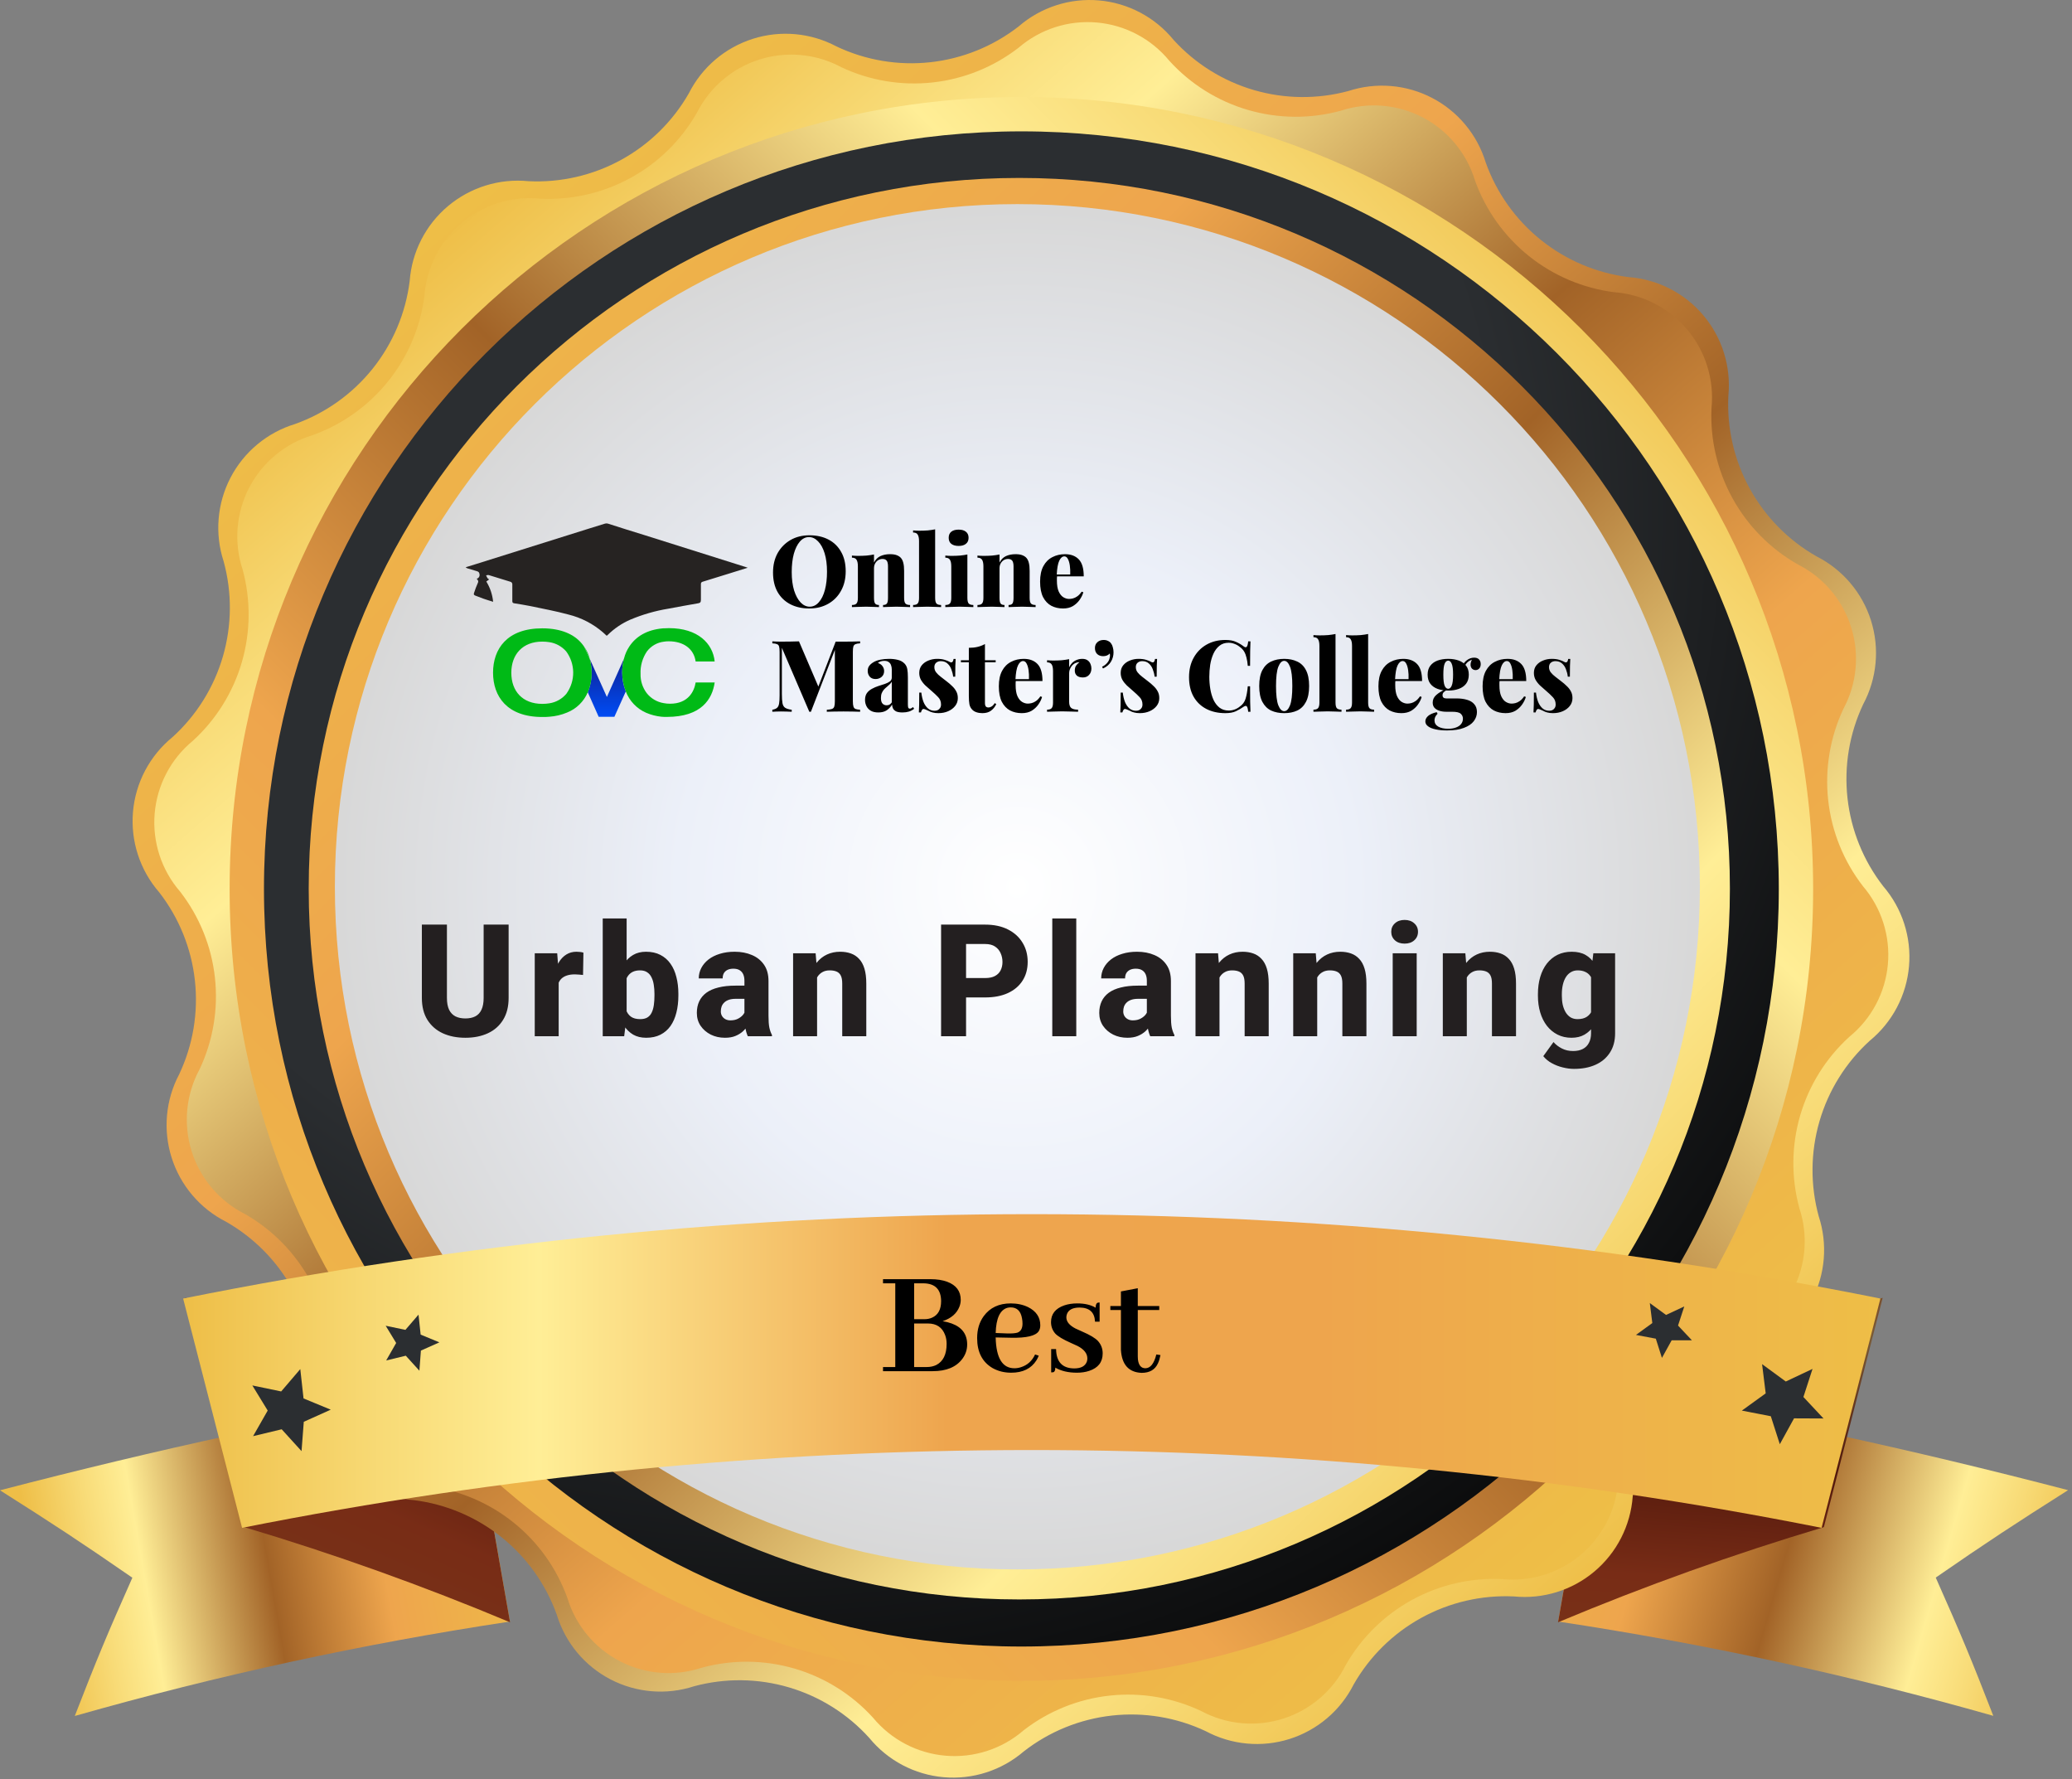
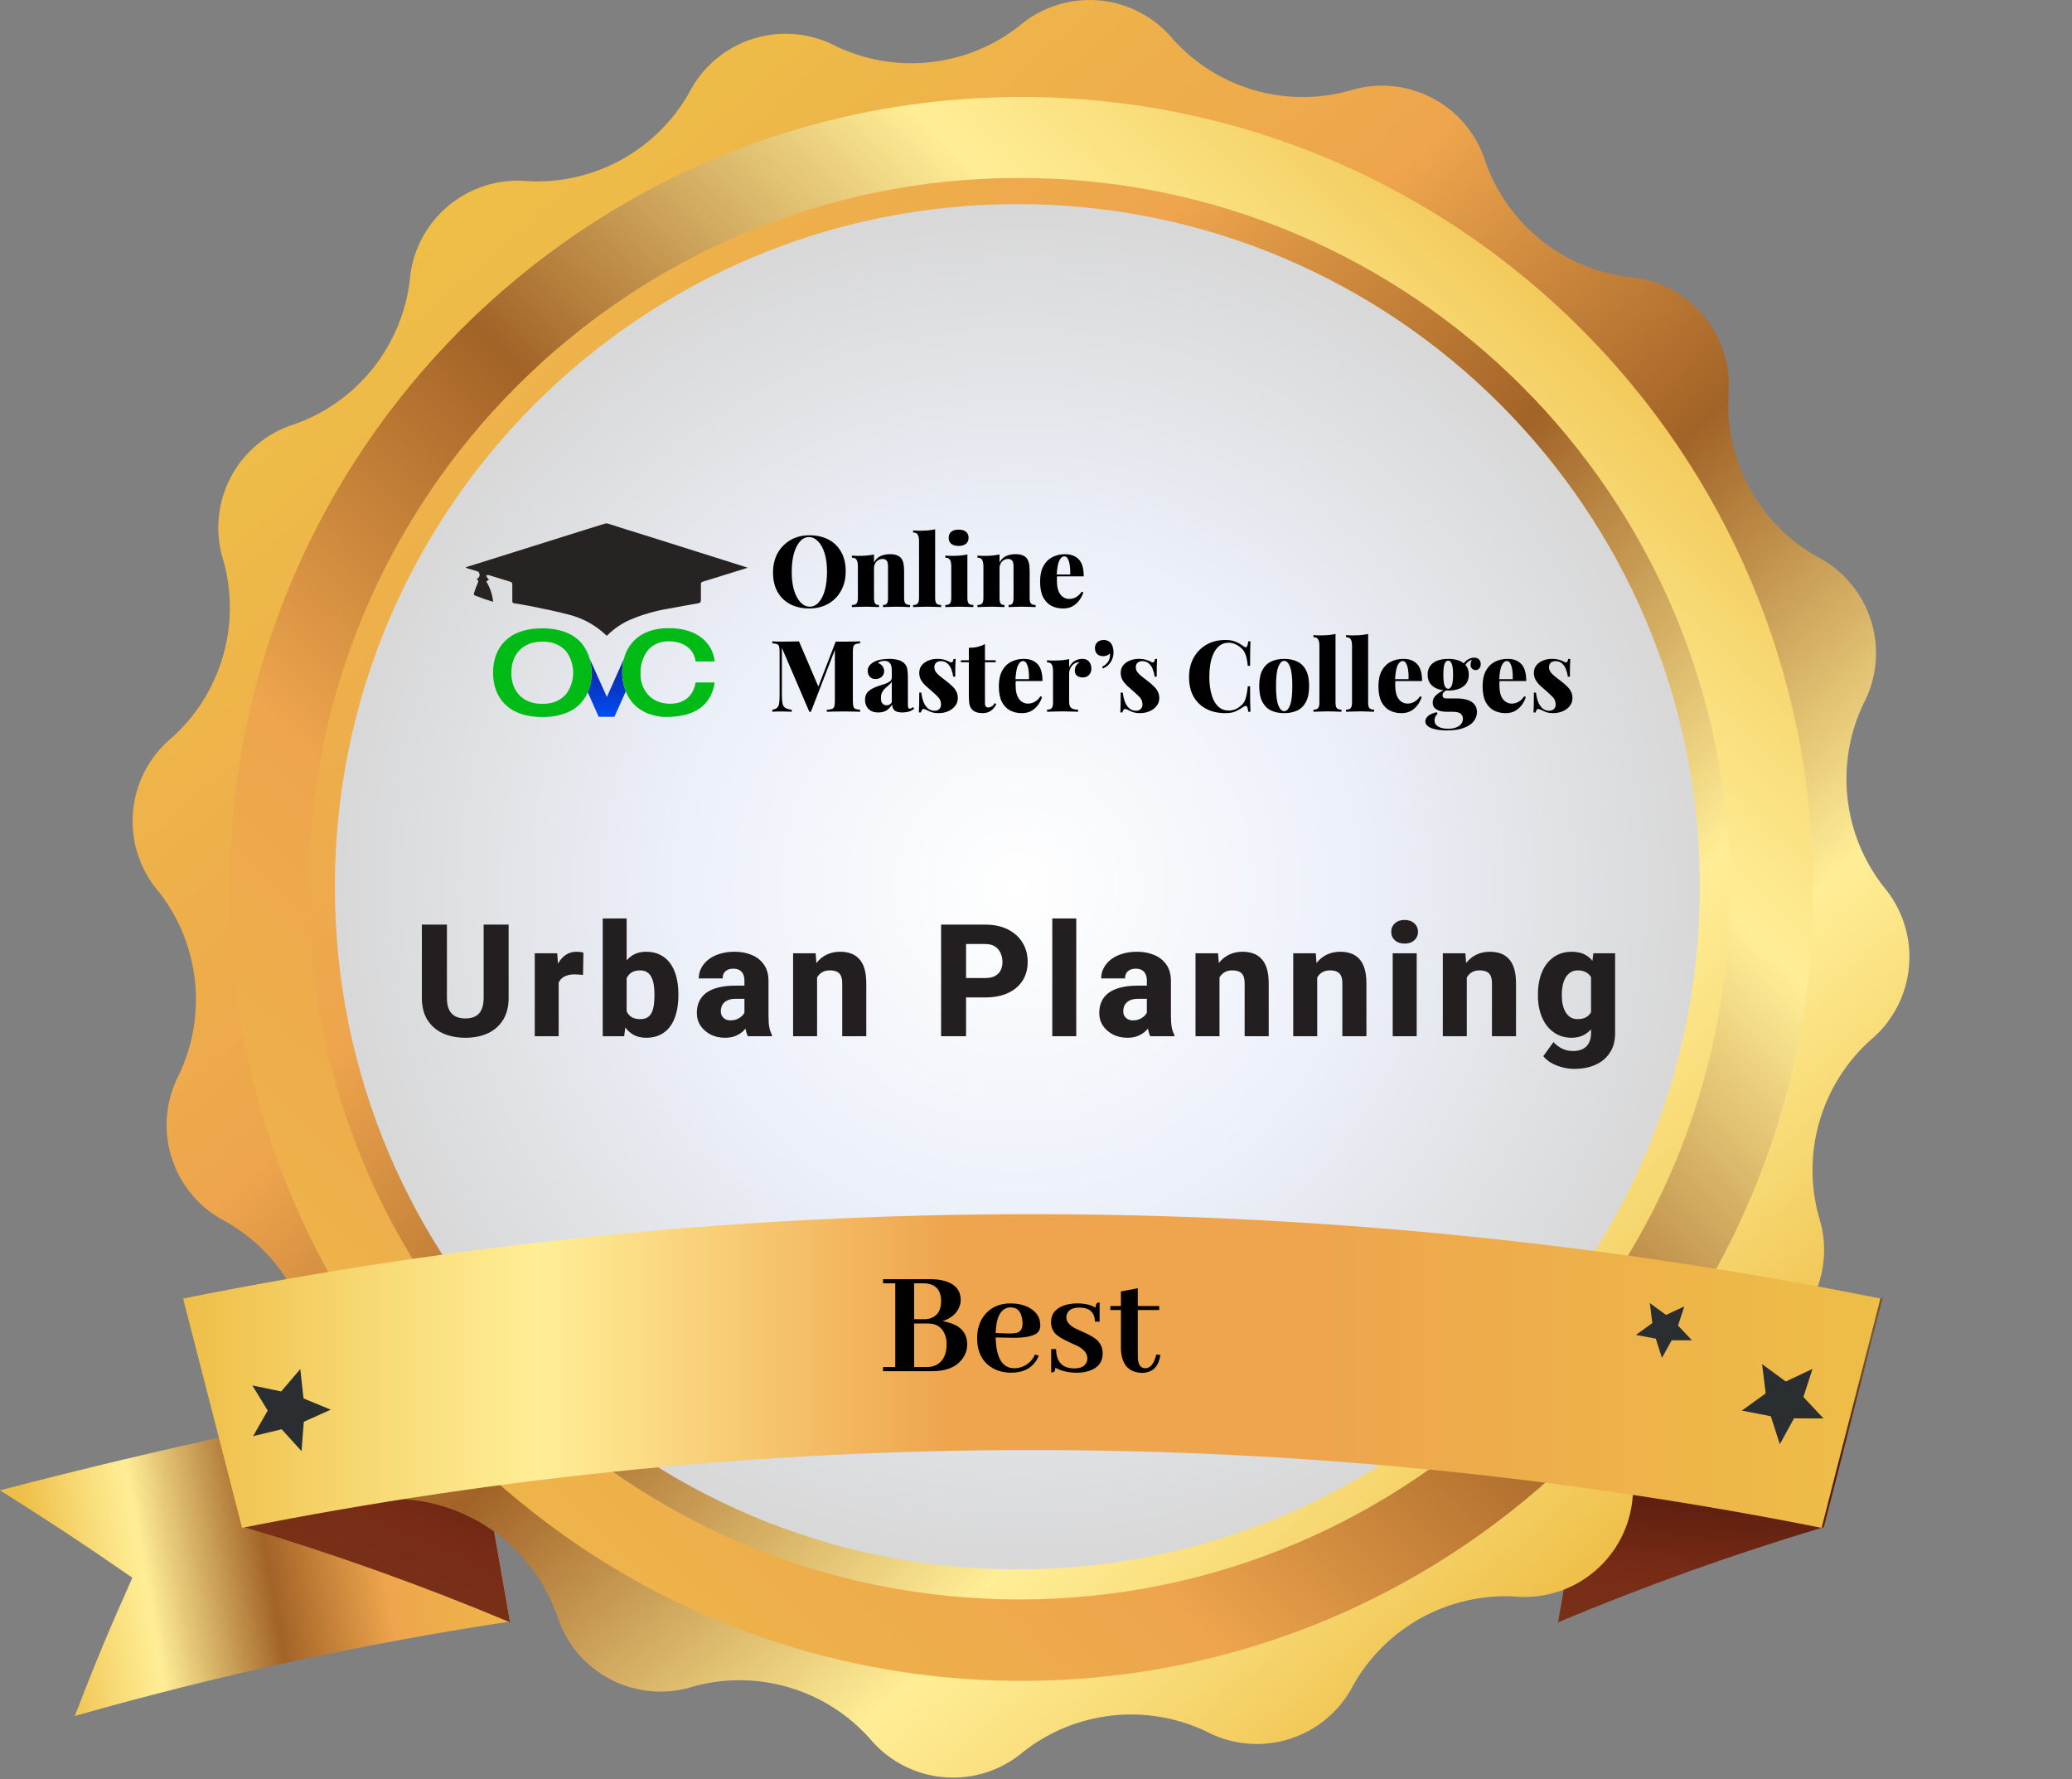
<svg xmlns="http://www.w3.org/2000/svg" width="396" height="340" viewBox="0 0 396 340" fill="none">
  <rect x="0" y="0" width="396" height="340" fill="#808080" stroke="none" />
  <g clip-path="url(#clip0_715_611)">
    <path d="M97.46 309.842C69.383 314.083 41.605 320.109 14.294 327.883C18.399 317.287 20.595 312.013 25.296 301.465C15.416 294.64 10.357 291.323 0 284.761C29.878 276.981 59.158 270.61 89.656 265.336L97.46 309.842Z" fill="url(#paint0_linear_715_611)" />
-     <path d="M297.793 309.84C325.869 314.076 353.647 320.094 380.958 327.857C376.854 317.262 374.658 311.988 369.957 301.44C379.837 294.615 384.896 291.298 395.253 284.735C365.399 276.956 336.094 270.584 305.596 265.31L297.793 309.84Z" fill="url(#paint1_linear_715_611)" />
    <path d="M97.483 309.984C80.883 303.023 63.924 296.953 46.677 291.799L35.438 247.985C53.811 252.884 71.917 258.739 89.68 265.525L97.483 309.984Z" fill="url(#paint2_linear_715_611)" />
    <path d="M297.77 309.984C314.37 303.024 331.329 296.954 348.576 291.799L359.815 247.985C341.442 252.884 323.336 258.739 305.573 265.525L297.77 309.984Z" fill="url(#paint3_linear_715_611)" />
    <path d="M78.297 53.711C78.5 50.955 79.253 48.267 80.511 45.806C81.768 43.345 83.506 41.161 85.621 39.382C87.736 37.603 90.185 36.265 92.825 35.447C95.465 34.629 98.242 34.348 100.992 34.62C107.156 34.925 113.285 33.517 118.697 30.552C124.11 27.586 128.596 23.179 131.657 17.82C132.9 15.36 134.621 13.173 136.72 11.387C138.819 9.601 141.253 8.252 143.88 7.418C146.507 6.585 149.274 6.284 152.018 6.534C154.763 6.783 157.43 7.577 159.864 8.871C165.452 11.519 171.666 12.564 177.813 11.89C183.96 11.216 189.799 8.849 194.681 5.052C196.777 3.238 199.216 1.863 201.853 1.009C204.49 0.154 207.272 -0.162 210.034 0.078C212.795 0.318 215.481 1.111 217.93 2.408C220.38 3.705 222.545 5.481 224.296 7.63C228.43 12.17 233.735 15.482 239.629 17.204C245.523 18.926 251.777 18.99 257.705 17.39C260.326 16.534 263.091 16.21 265.838 16.437C268.585 16.664 271.26 17.436 273.704 18.71C276.149 19.983 278.315 21.732 280.075 23.854C281.836 25.975 283.155 28.426 283.956 31.064C286.037 36.875 289.687 41.996 294.502 45.859C299.317 49.722 305.107 52.175 311.232 52.947C313.988 53.15 316.676 53.903 319.136 55.161C321.597 56.418 323.782 58.156 325.561 60.271C327.34 62.385 328.677 64.835 329.495 67.475C330.313 70.115 330.595 72.891 330.323 75.642C330.022 81.811 331.437 87.943 334.412 93.356C337.386 98.769 341.802 103.252 347.171 106.307C349.635 107.552 351.825 109.276 353.613 111.38C355.4 113.483 356.75 115.923 357.581 118.555C358.413 121.187 358.709 123.959 358.454 126.708C358.199 129.457 357.397 132.127 356.096 134.561C353.457 140.144 352.417 146.348 353.091 152.486C353.765 158.623 356.127 164.454 359.914 169.331C361.715 171.423 363.079 173.854 363.927 176.481C364.775 179.108 365.089 181.878 364.851 184.628C364.613 187.378 363.828 190.053 362.542 192.495C361.255 194.938 359.494 197.098 357.361 198.85C352.791 202.999 349.46 208.333 347.737 214.26C346.014 220.187 345.967 226.475 347.6 232.427C348.456 235.047 348.78 237.812 348.553 240.559C348.327 243.307 347.554 245.981 346.28 248.426C345.007 250.871 343.258 253.037 341.137 254.797C339.015 256.557 336.564 257.876 333.926 258.677C328.115 260.758 322.994 264.409 319.131 269.223C315.268 274.038 312.815 279.829 312.043 285.953C311.84 288.709 311.087 291.397 309.83 293.858C308.572 296.319 306.835 298.503 304.72 300.282C302.605 302.061 300.155 303.399 297.516 304.217C294.876 305.035 292.099 305.316 289.349 305.044C283.186 304.746 277.061 306.16 271.652 309.129C266.244 312.099 261.763 316.508 258.708 321.868C257.463 324.332 255.738 326.522 253.634 328.31C251.531 330.098 249.091 331.447 246.459 332.279C243.827 333.11 241.055 333.407 238.306 333.152C235.557 332.897 232.887 332.095 230.453 330.793C224.863 328.157 218.652 327.122 212.509 327.804C206.367 328.487 200.534 330.86 195.659 334.659C193.566 336.459 191.133 337.821 188.506 338.667C185.878 339.513 183.107 339.825 180.357 339.585C177.607 339.345 174.932 338.557 172.491 337.269C170.049 335.98 167.89 334.217 166.14 332.082C162.013 327.508 156.701 324.165 150.792 322.422C144.884 320.678 138.608 320.602 132.659 322.202C130.039 323.058 127.274 323.382 124.526 323.155C121.779 322.929 119.105 322.156 116.66 320.883C114.215 319.609 112.049 317.86 110.289 315.739C108.529 313.618 107.21 311.166 106.409 308.528C104.328 302.717 100.677 297.596 95.862 293.733C91.048 289.87 85.257 287.417 79.132 286.645C76.376 286.442 73.689 285.69 71.228 284.432C68.767 283.174 66.583 281.437 64.804 279.322C63.025 277.207 61.687 274.758 60.869 272.118C60.051 269.478 59.77 266.701 60.041 263.951C60.313 257.803 58.881 251.7 55.904 246.314C52.927 240.928 48.52 236.469 43.17 233.429C40.718 232.184 38.539 230.463 36.76 228.367C34.98 226.27 33.636 223.841 32.806 221.22C31.975 218.599 31.674 215.839 31.921 213.1C32.168 210.362 32.958 207.7 34.245 205.27C36.883 199.687 37.923 193.483 37.249 187.345C36.575 181.208 34.214 175.377 30.427 170.5C28.603 168.405 27.22 165.964 26.36 163.323C25.499 160.682 25.178 157.895 25.416 155.128C25.654 152.36 26.447 149.669 27.746 147.214C29.046 144.759 30.825 142.591 32.98 140.837C37.55 136.689 40.88 131.355 42.603 125.428C44.326 119.501 44.373 113.213 42.74 107.261C41.885 104.641 41.561 101.876 41.787 99.129C42.014 96.381 42.787 93.707 44.06 91.262C45.334 88.817 47.082 86.651 49.204 84.891C51.325 83.131 53.776 81.812 56.414 81.011C62.229 78.928 67.352 75.274 71.215 70.454C75.078 65.635 77.53 59.839 78.297 53.711Z" fill="url(#paint4_linear_715_611)" />
-     <path d="M309.25 283.137C309.05 285.824 308.314 288.444 307.085 290.842C305.857 293.24 304.161 295.369 302.097 297.101C300.033 298.834 297.643 300.135 295.068 300.93C292.493 301.724 289.785 301.995 287.104 301.726C281.091 301.44 275.115 302.822 269.838 305.719C264.561 308.617 260.188 312.917 257.203 318.145C256.001 320.56 254.327 322.711 252.281 324.469C250.234 326.227 247.855 327.556 245.286 328.38C242.716 329.203 240.008 329.502 237.321 329.261C234.633 329.02 232.022 328.242 229.64 326.974C224.194 324.38 218.135 323.346 212.136 323.986C206.138 324.626 200.434 326.916 195.658 330.602C193.624 332.368 191.258 333.709 188.698 334.546C186.139 335.384 183.437 335.701 180.753 335.478C178.069 335.256 175.457 334.499 173.07 333.252C170.683 332.004 168.569 330.292 166.854 328.215C162.805 323.756 157.601 320.505 151.818 318.82C146.036 317.135 139.9 317.083 134.089 318.67C131.53 319.514 128.828 319.837 126.142 319.621C123.456 319.405 120.84 318.653 118.45 317.409C116.059 316.166 113.941 314.457 112.221 312.382C110.501 310.308 109.214 307.91 108.436 305.33C106.398 299.667 102.835 294.677 98.139 290.912C93.443 287.147 87.798 284.753 81.828 283.996C79.143 283.795 76.525 283.06 74.128 281.833C71.731 280.606 69.605 278.912 67.872 276.851C66.14 274.79 64.838 272.403 64.042 269.831C63.246 267.259 62.972 264.553 63.238 261.874C63.524 255.861 62.142 249.885 59.245 244.608C56.347 239.331 52.047 234.958 46.819 231.973C44.402 230.757 42.254 229.067 40.503 227.005C38.751 224.942 37.432 222.549 36.624 219.966C35.816 217.384 35.536 214.666 35.799 211.973C36.062 209.28 36.864 206.667 38.157 204.29C40.724 198.845 41.734 192.795 41.077 186.81C40.42 180.826 38.121 175.139 34.434 170.38C32.668 168.347 31.327 165.98 30.489 163.421C29.652 160.861 29.335 158.159 29.557 155.475C29.78 152.791 30.537 150.179 31.784 147.792C33.032 145.405 34.744 143.292 36.821 141.576C41.279 137.527 44.531 132.323 46.216 126.541C47.9 120.758 47.952 114.622 46.366 108.811C45.522 106.252 45.198 103.55 45.415 100.864C45.631 98.178 46.383 95.562 47.626 93.172C48.87 90.781 50.579 88.663 52.654 86.943C54.728 85.223 57.126 83.936 59.706 83.158C65.382 81.131 70.387 77.572 74.165 72.876C77.944 68.18 80.348 62.529 81.112 56.55C81.312 53.862 82.048 51.242 83.276 48.844C84.505 46.446 86.201 44.318 88.265 42.585C90.329 40.853 92.718 39.551 95.293 38.756C97.868 37.962 100.576 37.691 103.257 37.96C109.281 38.253 115.268 36.872 120.554 33.969C125.841 31.067 130.22 26.757 133.206 21.518C134.421 19.114 136.104 16.978 138.156 15.235C140.209 13.491 142.589 12.176 145.157 11.367C147.726 10.557 150.43 10.27 153.111 10.521C155.792 10.773 158.396 11.558 160.769 12.831C166.215 15.398 172.265 16.409 178.249 15.752C184.234 15.095 189.92 12.796 194.68 9.108C196.722 7.352 199.095 6.022 201.659 5.196C204.222 4.37 206.925 4.065 209.609 4.298C212.292 4.532 214.902 5.299 217.284 6.556C219.667 7.812 221.775 9.532 223.483 11.614C227.532 16.073 232.736 19.325 238.519 21.009C244.302 22.694 250.438 22.746 256.248 21.16C258.807 20.315 261.509 19.992 264.195 20.208C266.882 20.425 269.497 21.177 271.888 22.42C274.279 23.663 276.396 25.373 278.116 27.447C279.836 29.522 281.123 31.92 281.902 34.499C283.939 40.163 287.503 45.153 292.198 48.917C296.894 52.682 302.539 55.076 308.51 55.834C311.197 56.034 313.817 56.77 316.215 57.998C318.614 59.227 320.742 60.923 322.474 62.987C324.207 65.051 325.509 67.44 326.303 70.015C327.098 72.59 327.368 75.298 327.1 77.979C326.827 83.998 328.226 89.975 331.14 95.249C334.055 100.522 338.372 104.886 343.614 107.857C346.019 109.069 348.158 110.751 349.903 112.802C351.649 114.854 352.967 117.234 353.778 119.802C354.59 122.371 354.88 125.076 354.63 127.758C354.38 130.44 353.596 133.045 352.324 135.42C349.757 140.866 348.746 146.915 349.403 152.9C350.06 158.884 352.36 164.571 356.047 169.33C357.797 171.376 359.119 173.752 359.937 176.318C360.755 178.883 361.052 181.586 360.809 184.268C360.567 186.95 359.791 189.556 358.526 191.933C357.261 194.31 355.534 196.41 353.445 198.11C348.987 202.159 345.735 207.363 344.05 213.146C342.366 218.928 342.314 225.064 343.9 230.875C344.744 233.434 345.068 236.136 344.851 238.822C344.635 241.508 343.883 244.124 342.639 246.515C341.396 248.905 339.687 251.023 337.612 252.743C335.538 254.463 333.14 255.75 330.56 256.528C324.901 258.569 319.916 262.134 316.156 266.83C312.395 271.525 310.005 277.168 309.25 283.137Z" fill="url(#paint5_linear_715_611)" />
    <path d="M195.207 321.177C278.779 321.177 346.527 253.429 346.527 169.857C346.527 86.285 278.779 18.536 195.207 18.536C111.635 18.536 43.887 86.285 43.887 169.857C43.887 253.429 111.635 321.177 195.207 321.177Z" fill="url(#paint6_linear_715_611)" />
-     <path d="M195.207 314.615C275.155 314.615 339.965 249.804 339.965 169.857C339.965 89.909 275.155 25.099 195.207 25.099C115.259 25.099 50.449 89.909 50.449 169.857C50.449 249.804 115.259 314.615 195.207 314.615Z" fill="url(#paint7_radial_715_611)" />
    <path d="M194.809 305.618C269.815 305.618 330.618 244.814 330.618 169.809C330.618 94.804 269.815 34 194.809 34C119.804 34 59 94.804 59 169.809C59 244.814 119.804 305.618 194.809 305.618Z" fill="url(#paint8_linear_715_611)" />
    <path d="M194.44 299.879C266.479 299.879 324.879 241.479 324.879 169.44C324.879 97.4 266.479 39 194.44 39C122.4 39 64 97.4 64 169.44C64 241.479 122.4 299.879 194.44 299.879Z" fill="url(#paint9_radial_715_611)" />
    <path d="M348.141 291.937C248.491 272.113 145.913 272.113 46.264 291.937L35 248.123C142.058 226.626 252.322 226.626 359.381 248.123L348.141 291.937Z" fill="url(#paint10_linear_715_611)" />
    <path d="M183.615 248.377C183.615 248.787 183.537 249.207 183.381 249.637C182.873 250.965 181.799 251.902 180.158 252.449C180.783 252.547 181.359 252.693 181.887 252.889C183.859 253.611 184.846 254.949 184.846 256.902C184.846 257.898 184.543 258.807 183.938 259.627C182.766 261.209 180.871 262 178.254 262H168.762V261.209H171.105V245.213H168.762V244.422H177.873C179.084 244.422 180.139 244.588 181.037 244.92C182.756 245.564 183.615 246.717 183.615 248.377ZM176.525 245.213H174.709V252.068H176.672C177.219 252.068 177.707 251.971 178.137 251.775C179.289 251.268 179.865 250.213 179.865 248.611C179.846 246.385 178.732 245.252 176.525 245.213ZM177.346 252.889H174.709V261.209H177.111C177.795 261.209 178.4 261.082 178.928 260.828C180.256 260.145 180.92 258.797 180.92 256.785C180.92 256.16 180.822 255.594 180.627 255.086C180.08 253.621 178.986 252.889 177.346 252.889ZM193.166 249.812C192.951 249.812 192.727 249.842 192.492 249.9C191.105 250.33 190.373 251.932 190.295 254.705L192.551 254.793C193.371 254.812 193.996 254.764 194.426 254.646C195.09 254.412 195.422 253.836 195.422 252.918C195.422 252.586 195.393 252.264 195.334 251.951C195.1 250.525 194.377 249.812 193.166 249.812ZM198.527 259.041C198.41 259.334 198.264 259.627 198.088 259.92C197.092 261.502 195.48 262.293 193.254 262.293C191.945 262.293 190.764 262 189.709 261.414C187.736 260.262 186.75 258.348 186.75 255.672C186.75 254.031 187.17 252.635 188.01 251.482C189.201 249.861 190.92 249.051 193.166 249.051C194.396 249.051 195.5 249.285 196.477 249.754C198.039 250.535 198.82 251.697 198.82 253.24C198.82 253.67 198.723 254.041 198.527 254.354C197.941 255.252 196.184 255.672 193.254 255.613L190.295 255.555C190.295 255.574 190.295 255.594 190.295 255.613C190.393 259.5 191.584 261.443 193.869 261.443C194.299 261.443 194.719 261.375 195.129 261.238C196.359 260.848 197.258 260.037 197.824 258.807L198.527 259.041ZM205.295 261.473C206.604 261.473 207.414 261.033 207.727 260.154C207.785 259.959 207.814 259.764 207.814 259.568C207.814 258.631 207.199 257.84 205.969 257.195C205.695 257.059 205.266 256.863 204.68 256.609C203.176 255.945 202.17 255.34 201.662 254.793C201.135 254.168 200.871 253.445 200.871 252.625C200.871 251.082 201.711 250.018 203.391 249.432C204.133 249.178 204.963 249.051 205.881 249.051C207.307 249.051 208.479 249.324 209.396 249.871C209.396 249.285 209.553 248.963 209.865 248.904C209.963 248.885 210.061 248.875 210.158 248.875V252.537H209.279C209.201 250.76 208.225 249.861 206.35 249.842C205.041 249.842 204.23 250.252 203.918 251.072C203.84 251.287 203.801 251.502 203.801 251.717C203.801 252.537 204.387 253.25 205.559 253.855C205.812 253.973 206.223 254.158 206.789 254.412C208.332 255.076 209.357 255.691 209.865 256.258C210.451 256.922 210.744 257.703 210.744 258.602C210.744 260.262 209.885 261.375 208.166 261.941C207.463 262.176 206.682 262.293 205.822 262.293C204.182 262.293 202.805 261.971 201.691 261.326C201.691 261.834 201.564 262.127 201.311 262.205C201.193 262.225 201.057 262.234 200.9 262.234V257.781H201.838C201.877 260.223 203.029 261.453 205.295 261.473ZM212.209 250.311V249.549H214.23V246.766L217.453 246.15V249.549H221.555V250.311H217.453V259.188C217.453 259.383 217.463 259.578 217.482 259.773C217.619 260.887 218.098 261.443 218.918 261.443C219.875 261.424 220.568 260.545 220.998 258.807L221.789 258.924C221.672 259.529 221.516 260.047 221.32 260.477C220.773 261.707 219.729 262.322 218.186 262.322C215.725 262.225 214.406 260.76 214.23 257.928V250.311H212.209Z" fill="black" />
-     <path d="M80.154 261.91L77.553 259.046L73.806 259.953L75.716 256.612L73.711 253.319L77.481 254.107L79.987 251.195L80.393 255.013L83.972 256.493L80.441 258.068L80.154 261.91Z" fill="url(#paint11_radial_715_611)" />
    <path d="M57.629 277.28L53.835 273.104L48.37 274.417L51.162 269.524L48.227 264.728L53.739 265.873L57.39 261.602L58.011 267.21L63.213 269.357L58.059 271.672L57.629 277.28Z" fill="url(#paint12_radial_715_611)" />
    <path d="M321.899 249.632L320.706 253.284L323.355 256.099H319.489L317.628 259.464L316.458 255.789L312.664 255.073L315.79 252.806L315.313 248.988L318.415 251.255L321.899 249.632Z" fill="url(#paint13_radial_715_611)" />
    <path d="M346.409 261.565L344.667 266.934L348.509 271.039L342.877 271.015L340.157 275.955L338.439 270.609L332.902 269.535L337.46 266.242L336.768 260.658L341.302 263.975L346.409 261.565Z" fill="url(#paint14_radial_715_611)" />
    <path d="M92.433 176.672H97.208V190.676C97.208 192.336 96.856 193.732 96.153 194.865C95.46 195.998 94.493 196.853 93.253 197.429C92.013 198.005 90.577 198.293 88.946 198.293C87.306 198.293 85.86 198.005 84.61 197.429C83.37 196.853 82.394 195.998 81.681 194.865C80.978 193.732 80.626 192.336 80.626 190.676V176.672H85.416V190.676C85.416 191.594 85.553 192.346 85.826 192.932C86.109 193.508 86.515 193.933 87.042 194.206C87.569 194.47 88.204 194.602 88.946 194.602C89.689 194.602 90.318 194.47 90.836 194.206C91.363 193.933 91.759 193.508 92.022 192.932C92.296 192.346 92.433 191.594 92.433 190.676V176.672ZM106.772 185.842V198H102.201V182.15H106.493L106.772 185.842ZM111.503 182.033L111.43 186.296C111.235 186.267 110.981 186.242 110.668 186.223C110.356 186.193 110.087 186.179 109.862 186.179C109.277 186.179 108.769 186.252 108.339 186.398C107.919 186.535 107.568 186.74 107.284 187.014C107.011 187.287 106.806 187.629 106.669 188.039C106.532 188.439 106.464 188.903 106.464 189.431L105.6 189.006C105.6 187.961 105.702 187.004 105.907 186.135C106.112 185.266 106.41 184.514 106.801 183.879C107.192 183.234 107.67 182.736 108.237 182.385C108.803 182.033 109.447 181.857 110.17 181.857C110.404 181.857 110.644 181.872 110.888 181.901C111.132 181.931 111.337 181.975 111.503 182.033ZM115.193 175.5H119.763V194.235L119.294 198H115.193V175.5ZM129.651 189.899V190.207C129.651 191.408 129.524 192.502 129.27 193.488C129.026 194.475 128.65 195.329 128.142 196.052C127.634 196.765 126.995 197.316 126.223 197.707C125.452 198.098 124.543 198.293 123.498 198.293C122.532 198.293 121.702 198.093 121.008 197.692C120.315 197.282 119.734 196.716 119.265 195.993C118.796 195.271 118.415 194.426 118.122 193.459C117.839 192.492 117.62 191.452 117.463 190.339V189.812C117.62 188.698 117.839 187.658 118.122 186.691C118.415 185.725 118.796 184.88 119.265 184.157C119.734 183.435 120.31 182.873 120.994 182.473C121.687 182.062 122.512 181.857 123.469 181.857C124.524 181.857 125.437 182.058 126.208 182.458C126.99 182.858 127.634 183.42 128.142 184.143C128.65 184.855 129.026 185.705 129.27 186.691C129.524 187.668 129.651 188.737 129.651 189.899ZM125.08 190.207V189.899C125.08 189.294 125.037 188.723 124.949 188.186C124.871 187.648 124.729 187.175 124.524 186.765C124.329 186.345 124.05 186.018 123.689 185.783C123.337 185.539 122.883 185.417 122.327 185.417C121.78 185.417 121.316 185.51 120.935 185.695C120.554 185.881 120.246 186.145 120.012 186.486C119.778 186.818 119.607 187.224 119.499 187.702C119.392 188.181 119.333 188.713 119.324 189.299V190.852C119.333 191.633 119.436 192.316 119.631 192.902C119.827 193.488 120.144 193.942 120.583 194.265C121.023 194.577 121.614 194.733 122.356 194.733C122.922 194.733 123.381 194.626 123.733 194.411C124.094 194.187 124.368 193.874 124.553 193.474C124.748 193.073 124.885 192.595 124.963 192.038C125.041 191.481 125.08 190.871 125.08 190.207ZM142.276 194.221V187.424C142.276 186.945 142.203 186.535 142.056 186.193C141.91 185.852 141.68 185.583 141.368 185.388C141.055 185.192 140.65 185.095 140.152 185.095C139.732 185.095 139.366 185.168 139.053 185.314C138.751 185.461 138.516 185.671 138.35 185.944C138.194 186.218 138.116 186.555 138.116 186.955H133.546C133.546 186.242 133.707 185.578 134.029 184.963C134.351 184.348 134.81 183.806 135.406 183.337C136.011 182.868 136.734 182.507 137.574 182.253C138.414 181.989 139.356 181.857 140.401 181.857C141.641 181.857 142.745 182.067 143.712 182.487C144.688 182.897 145.46 183.518 146.026 184.348C146.592 185.168 146.876 186.203 146.876 187.453V194.089C146.876 195.046 146.929 195.798 147.037 196.345C147.154 196.882 147.32 197.351 147.535 197.751V198H142.921C142.706 197.541 142.545 196.975 142.437 196.301C142.33 195.617 142.276 194.924 142.276 194.221ZM142.847 188.332L142.877 190.852H140.606C140.098 190.852 139.659 190.915 139.288 191.042C138.926 191.169 138.633 191.345 138.409 191.569C138.184 191.784 138.018 192.038 137.911 192.331C137.813 192.614 137.764 192.927 137.764 193.269C137.764 193.591 137.842 193.884 137.999 194.147C138.155 194.401 138.37 194.602 138.643 194.748C138.917 194.895 139.234 194.968 139.595 194.968C140.191 194.968 140.699 194.851 141.119 194.616C141.548 194.382 141.88 194.099 142.115 193.767C142.349 193.425 142.466 193.107 142.466 192.814L143.565 194.719C143.389 195.109 143.174 195.515 142.921 195.935C142.667 196.345 142.344 196.73 141.954 197.092C141.563 197.443 141.089 197.731 140.533 197.956C139.986 198.181 139.327 198.293 138.555 198.293C137.559 198.293 136.656 198.093 135.845 197.692C135.035 197.282 134.385 196.721 133.897 196.008C133.419 195.295 133.179 194.475 133.179 193.547C133.179 192.717 133.331 191.979 133.633 191.335C133.936 190.69 134.39 190.144 134.996 189.694C135.611 189.245 136.382 188.908 137.31 188.684C138.238 188.449 139.322 188.332 140.562 188.332H142.847ZM156.161 185.534V198H151.576V182.15H155.883L156.161 185.534ZM155.56 189.519L154.418 189.548C154.418 188.356 154.564 187.287 154.857 186.34C155.15 185.393 155.565 184.587 156.102 183.923C156.649 183.249 157.299 182.736 158.051 182.385C158.812 182.033 159.652 181.857 160.57 181.857C161.312 181.857 161.991 181.965 162.606 182.18C163.221 182.395 163.749 182.741 164.188 183.22C164.637 183.688 164.979 184.313 165.214 185.095C165.448 185.866 165.565 186.818 165.565 187.951V198H160.966V187.937C160.966 187.272 160.873 186.76 160.687 186.398C160.502 186.037 160.228 185.783 159.867 185.637C159.515 185.49 159.086 185.417 158.578 185.417C158.041 185.417 157.582 185.524 157.201 185.739C156.82 185.944 156.508 186.232 156.263 186.604C156.019 186.975 155.839 187.409 155.721 187.907C155.614 188.405 155.56 188.942 155.56 189.519ZM188.267 190.588H182.905V186.882H188.267C189.058 186.882 189.693 186.75 190.171 186.486C190.659 186.223 191.016 185.861 191.24 185.402C191.475 184.934 191.592 184.406 191.592 183.82C191.592 183.215 191.475 182.653 191.24 182.136C191.016 181.608 190.659 181.184 190.171 180.861C189.693 180.539 189.058 180.378 188.267 180.378H184.634V198H179.859V176.672H188.267C189.966 176.672 191.421 176.979 192.632 177.595C193.853 178.21 194.785 179.055 195.43 180.129C196.084 181.193 196.411 182.414 196.411 183.791C196.411 185.168 196.084 186.364 195.43 187.38C194.785 188.396 193.853 189.187 192.632 189.753C191.421 190.31 189.966 190.588 188.267 190.588ZM205.697 175.5V198H201.112V175.5H205.697ZM219.186 194.221V187.424C219.186 186.945 219.113 186.535 218.966 186.193C218.82 185.852 218.59 185.583 218.278 185.388C217.965 185.192 217.56 185.095 217.062 185.095C216.642 185.095 216.276 185.168 215.963 185.314C215.661 185.461 215.426 185.671 215.26 185.944C215.104 186.218 215.026 186.555 215.026 186.955H210.456C210.456 186.242 210.617 185.578 210.939 184.963C211.261 184.348 211.72 183.806 212.316 183.337C212.921 182.868 213.644 182.507 214.484 182.253C215.324 181.989 216.266 181.857 217.311 181.857C218.551 181.857 219.655 182.067 220.622 182.487C221.598 182.897 222.37 183.518 222.936 184.348C223.503 185.168 223.786 186.203 223.786 187.453V194.089C223.786 195.046 223.839 195.798 223.947 196.345C224.064 196.882 224.23 197.351 224.445 197.751V198H219.831C219.616 197.541 219.455 196.975 219.347 196.301C219.24 195.617 219.186 194.924 219.186 194.221ZM219.757 188.332L219.787 190.852H217.516C217.008 190.852 216.569 190.915 216.198 191.042C215.837 191.169 215.544 191.345 215.319 191.569C215.094 191.784 214.928 192.038 214.821 192.331C214.723 192.614 214.674 192.927 214.674 193.269C214.674 193.591 214.753 193.884 214.909 194.147C215.065 194.401 215.28 194.602 215.553 194.748C215.827 194.895 216.144 194.968 216.505 194.968C217.101 194.968 217.609 194.851 218.029 194.616C218.459 194.382 218.791 194.099 219.025 193.767C219.259 193.425 219.377 193.107 219.377 192.814L220.475 194.719C220.299 195.109 220.085 195.515 219.831 195.935C219.577 196.345 219.254 196.73 218.864 197.092C218.473 197.443 218 197.731 217.443 197.956C216.896 198.181 216.237 198.293 215.465 198.293C214.469 198.293 213.566 198.093 212.755 197.692C211.945 197.282 211.296 196.721 210.807 196.008C210.329 195.295 210.089 194.475 210.089 193.547C210.089 192.717 210.241 191.979 210.544 191.335C210.846 190.69 211.3 190.144 211.906 189.694C212.521 189.245 213.293 188.908 214.22 188.684C215.148 188.449 216.232 188.332 217.472 188.332H219.757ZM233.071 185.534V198H228.486V182.15H232.793L233.071 185.534ZM232.471 189.519L231.328 189.548C231.328 188.356 231.474 187.287 231.767 186.34C232.06 185.393 232.475 184.587 233.012 183.923C233.559 183.249 234.209 182.736 234.961 182.385C235.722 182.033 236.562 181.857 237.48 181.857C238.222 181.857 238.901 181.965 239.516 182.18C240.132 182.395 240.659 182.741 241.098 183.22C241.548 183.688 241.889 184.313 242.124 185.095C242.358 185.866 242.475 186.818 242.475 187.951V198H237.876V187.937C237.876 187.272 237.783 186.76 237.597 186.398C237.412 186.037 237.138 185.783 236.777 185.637C236.426 185.49 235.996 185.417 235.488 185.417C234.951 185.417 234.492 185.524 234.111 185.739C233.73 185.944 233.418 186.232 233.174 186.604C232.929 186.975 232.749 187.409 232.632 187.907C232.524 188.405 232.471 188.942 232.471 189.519ZM251.746 185.534V198H247.161V182.15H251.468L251.746 185.534ZM251.146 189.519L250.003 189.548C250.003 188.356 250.149 187.287 250.442 186.34C250.735 185.393 251.15 184.587 251.688 183.923C252.234 183.249 252.884 182.736 253.636 182.385C254.397 182.033 255.237 181.857 256.155 181.857C256.897 181.857 257.576 181.965 258.191 182.18C258.807 182.395 259.334 182.741 259.773 183.22C260.223 183.688 260.564 184.313 260.799 185.095C261.033 185.866 261.15 186.818 261.15 187.951V198H256.551V187.937C256.551 187.272 256.458 186.76 256.272 186.398C256.087 186.037 255.813 185.783 255.452 185.637C255.101 185.49 254.671 185.417 254.163 185.417C253.626 185.417 253.167 185.524 252.786 185.739C252.405 185.944 252.093 186.232 251.849 186.604C251.604 186.975 251.424 187.409 251.307 187.907C251.199 188.405 251.146 188.942 251.146 189.519ZM270.758 182.15V198H266.173V182.15H270.758ZM265.895 178.049C265.895 177.385 266.129 176.843 266.598 176.423C267.067 175.993 267.682 175.778 268.444 175.778C269.205 175.778 269.821 175.993 270.289 176.423C270.768 176.843 271.007 177.385 271.007 178.049C271.007 178.703 270.768 179.245 270.289 179.675C269.821 180.095 269.205 180.305 268.444 180.305C267.682 180.305 267.067 180.095 266.598 179.675C266.129 179.245 265.895 178.703 265.895 178.049ZM280.336 185.534V198H275.751V182.15H280.058L280.336 185.534ZM279.736 189.519L278.593 189.548C278.593 188.356 278.74 187.287 279.033 186.34C279.326 185.393 279.741 184.587 280.278 183.923C280.825 183.249 281.474 182.736 282.226 182.385C282.988 182.033 283.828 181.857 284.746 181.857C285.488 181.857 286.166 181.965 286.782 182.18C287.397 182.395 287.924 182.741 288.364 183.22C288.813 183.688 289.155 184.313 289.389 185.095C289.623 185.866 289.741 186.818 289.741 187.951V198H285.141V187.937C285.141 187.272 285.048 186.76 284.863 186.398C284.677 186.037 284.404 185.783 284.042 185.637C283.691 185.49 283.261 185.417 282.753 185.417C282.216 185.417 281.757 185.524 281.376 185.739C280.996 185.944 280.683 186.232 280.439 186.604C280.195 186.975 280.014 187.409 279.897 187.907C279.789 188.405 279.736 188.942 279.736 189.519ZM304.519 182.15H308.679V197.429C308.679 198.884 308.347 200.119 307.683 201.135C307.029 202.15 306.116 202.922 304.944 203.449C303.772 203.977 302.4 204.24 300.828 204.24C300.144 204.24 299.431 204.147 298.689 203.962C297.947 203.786 297.249 203.518 296.594 203.156C295.94 202.805 295.393 202.355 294.954 201.809L296.902 199.113C297.351 199.621 297.888 200.031 298.513 200.344C299.138 200.666 299.851 200.827 300.652 200.827C301.384 200.827 302.004 200.695 302.512 200.432C303.02 200.168 303.406 199.782 303.67 199.274C303.943 198.767 304.08 198.151 304.08 197.429V185.856L304.519 182.15ZM293.928 190.266V189.958C293.928 188.757 294.075 187.663 294.368 186.677C294.661 185.681 295.086 184.826 295.642 184.113C296.209 183.391 296.887 182.834 297.678 182.443C298.479 182.053 299.378 181.857 300.374 181.857C301.448 181.857 302.337 182.062 303.04 182.473C303.743 182.873 304.314 183.439 304.754 184.172C305.193 184.895 305.54 185.749 305.794 186.735C306.047 187.712 306.253 188.771 306.409 189.914V190.441C306.253 191.535 306.028 192.556 305.735 193.503C305.442 194.45 305.061 195.285 304.592 196.008C304.124 196.721 303.538 197.282 302.835 197.692C302.141 198.093 301.311 198.293 300.344 198.293C299.358 198.293 298.469 198.093 297.678 197.692C296.887 197.292 296.209 196.73 295.642 196.008C295.086 195.285 294.661 194.436 294.368 193.459C294.075 192.482 293.928 191.418 293.928 190.266ZM298.499 189.958V190.266C298.499 190.891 298.557 191.472 298.674 192.009C298.801 192.546 298.987 193.02 299.231 193.43C299.485 193.84 299.797 194.162 300.169 194.396C300.549 194.621 300.994 194.733 301.502 194.733C302.244 194.733 302.844 194.577 303.303 194.265C303.772 193.942 304.114 193.498 304.329 192.932C304.553 192.365 304.671 191.706 304.68 190.954V189.416C304.68 188.791 304.617 188.229 304.49 187.731C304.363 187.233 304.172 186.813 303.919 186.472C303.674 186.13 303.352 185.871 302.952 185.695C302.561 185.51 302.087 185.417 301.531 185.417C301.033 185.417 300.593 185.534 300.212 185.769C299.832 185.993 299.514 186.311 299.26 186.721C299.006 187.131 298.816 187.614 298.689 188.171C298.562 188.718 298.499 189.313 298.499 189.958Z" fill="#231F20" />
    <g clip-path="url(#clip1_715_611)">
      <path d="M142.9 108.484L139.218 109.632C137.566 110.143 135.914 110.662 134.255 111.166C133.964 111.261 133.957 111.459 133.957 111.693C133.957 112.672 133.957 113.658 133.957 114.616C133.957 115.084 133.804 115.215 133.396 115.281C131.512 115.61 129.627 115.946 127.75 116.304C125.248 116.712 122.802 117.416 120.465 118.401C118.859 119.102 117.393 120.093 116.143 121.324L115.954 121.485C115.721 121.273 115.503 121.061 115.277 120.864C113.366 119.203 111.089 118.023 108.633 117.422C106.217 116.764 103.736 116.311 101.276 115.792C100.279 115.588 99.275 115.442 98.263 115.274C97.994 115.23 97.907 115.113 97.914 114.828C97.914 113.79 97.914 112.752 97.914 111.715C97.933 111.584 97.9 111.451 97.823 111.345C97.745 111.238 97.629 111.166 97.499 111.145C96.124 110.735 94.756 110.29 93.373 109.873C93.213 109.867 93.052 109.891 92.9 109.946C92.974 110.122 93.059 110.293 93.155 110.458C93.254 110.556 93.364 110.642 93.483 110.713L92.944 111.115C93.668 112.289 94.114 113.614 94.247 114.989C93.577 114.777 92.995 114.609 92.42 114.404C91.845 114.199 91.379 114.009 90.856 113.812C90.601 113.717 90.484 113.585 90.594 113.308C90.801 112.657 91.044 112.017 91.321 111.393C91.51 111.02 91.321 110.845 91.103 110.582C91.282 110.538 91.438 110.428 91.539 110.273C91.641 110.119 91.68 109.931 91.649 109.749C91.605 109.435 91.503 109.252 91.219 109.164L89.378 108.609C89.233 108.576 89.101 108.5 89 108.389L90.892 107.805L112.468 101.03C113.523 100.702 114.571 100.365 115.626 100.051C115.812 99.996 116.009 99.996 116.194 100.051C118.472 100.782 120.742 101.513 123.02 102.2L142.187 108.243C142.405 108.287 142.558 108.368 142.9 108.484Z" fill="#262322" />
      <path d="M118.914 128.53C118.91 127.617 119.03 126.707 119.27 125.826L115.988 133.178L112.736 125.943C112.961 126.786 113.069 127.657 113.056 128.53C113.077 129.812 112.829 131.085 112.328 132.264L114.417 136.963H117.422L119.605 132.111C119.149 130.973 118.914 129.757 118.914 128.53Z" fill="url(#paint15_linear_715_611)" />
      <path d="M132.951 130.408H136.59C136.124 133.609 134.028 136.985 127.443 136.985C127.086 136.985 126.715 136.985 126.395 136.949C125.414 136.845 124.453 136.599 123.542 136.218C122.638 135.832 121.821 135.265 121.141 134.553C120.46 133.841 119.931 132.998 119.584 132.074C119.135 130.935 118.908 129.719 118.914 128.494C118.91 127.58 119.03 126.67 119.271 125.79C119.475 124.985 119.815 124.221 120.275 123.531C121.512 121.653 123.601 120.323 126.722 120.06H126.868C127.181 120.06 127.523 120.024 127.858 120.024C133.366 120.024 136.241 122.947 136.59 126.396H132.951C132.617 123.977 130.637 122.538 127.821 122.538C127.502 122.531 127.183 122.556 126.868 122.611C126.238 122.687 125.631 122.889 125.08 123.204C124.529 123.519 124.046 123.941 123.659 124.445C122.79 125.714 122.356 127.233 122.422 128.771C122.389 130.086 122.8 131.373 123.586 132.425C124.399 133.461 125.571 134.15 126.868 134.355C127.254 134.429 127.646 134.465 128.039 134.464C131.532 134.479 132.689 132.089 132.951 130.408Z" fill="#00BA16" />
      <path d="M111.676 123.597L112.738 125.943C112.528 125.103 112.168 124.308 111.676 123.597Z" fill="#00BA16" />
      <path d="M112.721 125.943L111.659 123.597C110.429 121.726 108.282 120.418 105.015 120.119C104.571 120.075 104.12 120.06 103.632 120.06C96.886 120.06 94.231 124.014 94.231 128.53C94.231 133.046 96.886 137 103.632 137C104.12 137 104.571 137 105.015 136.949C106.163 136.867 107.291 136.601 108.355 136.16C109.244 135.81 110.055 135.285 110.74 134.616C111.425 133.947 111.97 133.148 112.343 132.264C112.844 131.085 113.092 129.812 113.07 128.53C113.074 127.656 112.956 126.785 112.721 125.943ZM108.282 132.52C107.457 133.522 106.294 134.185 105.015 134.384C104.558 134.459 104.095 134.496 103.632 134.493C99.87 134.493 97.723 132.074 97.723 128.552C97.723 125.03 99.906 122.596 103.632 122.596C104.095 122.594 104.558 122.631 105.015 122.706C106.253 122.898 107.383 123.521 108.209 124.467C109.067 125.627 109.536 127.03 109.549 128.474C109.562 129.919 109.119 131.33 108.282 132.506V132.52Z" fill="#00BA16" />
    </g>
    <path d="M154.695 102.282C156.088 102.282 157.304 102.554 158.343 103.099C159.382 103.644 160.186 104.429 160.756 105.455C161.339 106.468 161.63 107.703 161.63 109.16C161.63 110.579 161.332 111.82 160.737 112.884C160.154 113.948 159.337 114.778 158.286 115.373C157.235 115.968 156.031 116.266 154.676 116.266C153.295 116.266 152.079 115.994 151.028 115.449C149.989 114.904 149.179 114.119 148.596 113.093C148.026 112.067 147.741 110.832 147.741 109.388C147.741 107.969 148.039 106.728 148.634 105.664C149.242 104.6 150.065 103.77 151.104 103.175C152.143 102.58 153.34 102.282 154.695 102.282ZM154.619 102.624C153.948 102.624 153.365 102.909 152.871 103.479C152.377 104.049 151.991 104.834 151.712 105.835C151.446 106.836 151.313 107.995 151.313 109.312C151.313 110.655 151.465 111.826 151.769 112.827C152.086 113.815 152.504 114.581 153.023 115.126C153.542 115.658 154.119 115.924 154.752 115.924C155.423 115.924 156.006 115.639 156.5 115.069C157.007 114.499 157.393 113.714 157.659 112.713C157.925 111.7 158.058 110.541 158.058 109.236C158.058 107.881 157.906 106.709 157.602 105.721C157.298 104.733 156.88 103.973 156.348 103.441C155.829 102.896 155.252 102.624 154.619 102.624ZM170.096 105.892C170.653 105.892 171.097 105.962 171.426 106.101C171.768 106.24 172.028 106.418 172.205 106.633C172.408 106.874 172.553 107.184 172.642 107.564C172.743 107.944 172.794 108.457 172.794 109.103V114.233C172.794 114.765 172.876 115.126 173.041 115.316C173.218 115.506 173.516 115.601 173.934 115.601V116C173.681 115.987 173.301 115.975 172.794 115.962C172.3 115.937 171.819 115.924 171.35 115.924C170.831 115.924 170.33 115.937 169.849 115.962C169.368 115.975 169.007 115.987 168.766 116V115.601C169.121 115.601 169.368 115.506 169.507 115.316C169.646 115.126 169.716 114.765 169.716 114.233V108.191C169.716 107.9 169.684 107.653 169.621 107.45C169.558 107.235 169.45 107.076 169.298 106.975C169.146 106.861 168.931 106.804 168.652 106.804C168.361 106.804 168.088 106.88 167.835 107.032C167.594 107.184 167.398 107.399 167.246 107.678C167.107 107.944 167.037 108.248 167.037 108.59V114.233C167.037 114.765 167.107 115.126 167.246 115.316C167.385 115.506 167.632 115.601 167.987 115.601V116C167.746 115.987 167.398 115.975 166.942 115.962C166.486 115.937 166.024 115.924 165.555 115.924C165.036 115.924 164.516 115.937 163.997 115.962C163.478 115.975 163.085 115.987 162.819 116V115.601C163.237 115.601 163.528 115.506 163.693 115.316C163.87 115.126 163.959 114.765 163.959 114.233V108.229C163.959 107.659 163.877 107.241 163.712 106.975C163.547 106.696 163.25 106.557 162.819 106.557V106.158C163.224 106.196 163.617 106.215 163.997 106.215C164.567 106.215 165.105 106.196 165.612 106.158C166.131 106.107 166.606 106.038 167.037 105.949V107.488C167.341 106.905 167.753 106.494 168.272 106.253C168.804 106.012 169.412 105.892 170.096 105.892ZM178.725 101.142V114.233C178.725 114.765 178.807 115.126 178.972 115.316C179.149 115.506 179.447 115.601 179.865 115.601V116C179.624 115.987 179.257 115.975 178.763 115.962C178.269 115.937 177.762 115.924 177.243 115.924C176.736 115.924 176.217 115.937 175.685 115.962C175.165 115.975 174.773 115.987 174.507 116V115.601C174.925 115.601 175.216 115.506 175.381 115.316C175.558 115.126 175.647 114.765 175.647 114.233V103.403C175.647 102.846 175.564 102.434 175.4 102.168C175.248 101.889 174.95 101.75 174.507 101.75V101.351C174.912 101.389 175.305 101.408 175.685 101.408C176.267 101.408 176.812 101.389 177.319 101.351C177.825 101.3 178.294 101.231 178.725 101.142ZM183.214 101.199C183.81 101.199 184.272 101.332 184.601 101.598C184.943 101.864 185.114 102.25 185.114 102.757C185.114 103.264 184.943 103.65 184.601 103.916C184.272 104.182 183.81 104.315 183.214 104.315C182.619 104.315 182.15 104.182 181.808 103.916C181.479 103.65 181.314 103.264 181.314 102.757C181.314 102.25 181.479 101.864 181.808 101.598C182.15 101.332 182.619 101.199 183.214 101.199ZM184.886 105.949V114.233C184.886 114.765 184.969 115.126 185.133 115.316C185.311 115.506 185.608 115.601 186.026 115.601V116C185.773 115.987 185.399 115.975 184.905 115.962C184.411 115.937 183.911 115.924 183.404 115.924C182.898 115.924 182.378 115.937 181.846 115.962C181.327 115.975 180.934 115.987 180.668 116V115.601C181.086 115.601 181.378 115.506 181.542 115.316C181.72 115.126 181.808 114.765 181.808 114.233V108.229C181.808 107.659 181.726 107.241 181.561 106.975C181.397 106.696 181.099 106.557 180.668 106.557V106.158C181.074 106.196 181.466 106.215 181.846 106.215C182.416 106.215 182.955 106.196 183.461 106.158C183.981 106.107 184.456 106.038 184.886 105.949ZM194.087 105.892C194.644 105.892 195.088 105.962 195.417 106.101C195.759 106.24 196.019 106.418 196.196 106.633C196.399 106.874 196.544 107.184 196.633 107.564C196.734 107.944 196.785 108.457 196.785 109.103V114.233C196.785 114.765 196.867 115.126 197.032 115.316C197.209 115.506 197.507 115.601 197.925 115.601V116C197.672 115.987 197.292 115.975 196.785 115.962C196.291 115.937 195.81 115.924 195.341 115.924C194.822 115.924 194.321 115.937 193.84 115.962C193.359 115.975 192.998 115.987 192.757 116V115.601C193.112 115.601 193.359 115.506 193.498 115.316C193.637 115.126 193.707 114.765 193.707 114.233V108.191C193.707 107.9 193.675 107.653 193.612 107.45C193.549 107.235 193.441 107.076 193.289 106.975C193.137 106.861 192.922 106.804 192.643 106.804C192.352 106.804 192.079 106.88 191.826 107.032C191.585 107.184 191.389 107.399 191.237 107.678C191.098 107.944 191.028 108.248 191.028 108.59V114.233C191.028 114.765 191.098 115.126 191.237 115.316C191.376 115.506 191.623 115.601 191.978 115.601V116C191.737 115.987 191.389 115.975 190.933 115.962C190.477 115.937 190.015 115.924 189.546 115.924C189.027 115.924 188.507 115.937 187.988 115.962C187.469 115.975 187.076 115.987 186.81 116V115.601C187.228 115.601 187.519 115.506 187.684 115.316C187.861 115.126 187.95 114.765 187.95 114.233V108.229C187.95 107.659 187.868 107.241 187.703 106.975C187.538 106.696 187.241 106.557 186.81 106.557V106.158C187.215 106.196 187.608 106.215 187.988 106.215C188.558 106.215 189.096 106.196 189.603 106.158C190.122 106.107 190.597 106.038 191.028 105.949V107.488C191.332 106.905 191.744 106.494 192.263 106.253C192.795 106.012 193.403 105.892 194.087 105.892ZM203.552 105.892C204.666 105.892 205.54 106.221 206.174 106.88C206.807 107.539 207.124 108.622 207.124 110.129H201.025L201.006 109.768H204.54C204.565 109.147 204.54 108.577 204.464 108.058C204.388 107.526 204.261 107.102 204.084 106.785C203.919 106.468 203.697 106.31 203.419 106.31C203.039 106.31 202.716 106.582 202.45 107.127C202.184 107.672 202.019 108.596 201.956 109.901L202.032 110.034C202.006 110.173 201.994 110.319 201.994 110.471C201.994 110.61 201.994 110.762 201.994 110.927C201.994 111.801 202.108 112.498 202.336 113.017C202.576 113.536 202.874 113.904 203.229 114.119C203.583 114.334 203.951 114.442 204.331 114.442C204.546 114.442 204.787 114.41 205.053 114.347C205.319 114.284 205.597 114.151 205.889 113.948C206.18 113.745 206.459 113.448 206.725 113.055L207.048 113.169C206.908 113.663 206.668 114.151 206.326 114.632C205.996 115.101 205.572 115.493 205.053 115.81C204.533 116.114 203.906 116.266 203.172 116.266C202.336 116.266 201.588 116.095 200.93 115.753C200.271 115.398 199.745 114.847 199.353 114.1C198.973 113.34 198.783 112.352 198.783 111.136C198.783 109.933 198.992 108.945 199.41 108.172C199.828 107.399 200.398 106.829 201.12 106.462C201.842 106.082 202.652 105.892 203.552 105.892Z" fill="black" />
    <path d="M164.385 122.548V122.928C164.005 122.941 163.714 122.991 163.511 123.08C163.308 123.156 163.169 123.308 163.093 123.536C163.03 123.751 162.998 124.093 162.998 124.562V133.986C162.998 134.442 163.036 134.784 163.112 135.012C163.188 135.24 163.321 135.392 163.511 135.468C163.714 135.544 164.005 135.595 164.385 135.62V136C164.018 135.975 163.543 135.962 162.96 135.962C162.39 135.949 161.807 135.943 161.212 135.943C160.566 135.943 159.958 135.949 159.388 135.962C158.831 135.962 158.375 135.975 158.02 136V135.62C158.451 135.595 158.774 135.544 158.989 135.468C159.217 135.392 159.369 135.24 159.445 135.012C159.521 134.784 159.559 134.442 159.559 133.986V123.764L159.73 123.745L154.98 136H154.676L149.432 123.783V132.58C149.432 133.353 149.47 133.948 149.546 134.366C149.622 134.771 149.793 135.063 150.059 135.24C150.325 135.417 150.743 135.544 151.313 135.62V136C151.072 135.975 150.749 135.962 150.344 135.962C149.951 135.949 149.578 135.943 149.223 135.943C148.944 135.943 148.653 135.949 148.349 135.962C148.058 135.962 147.811 135.975 147.608 136V135.62C148.013 135.544 148.311 135.424 148.501 135.259C148.704 135.082 148.837 134.809 148.9 134.442C148.963 134.062 148.995 133.543 148.995 132.884V124.562C148.995 124.093 148.963 123.751 148.9 123.536C148.837 123.308 148.704 123.156 148.501 123.08C148.298 122.991 148.001 122.941 147.608 122.928V122.548C147.811 122.561 148.058 122.573 148.349 122.586C148.653 122.599 148.944 122.605 149.223 122.605C149.869 122.605 150.49 122.599 151.085 122.586C151.68 122.573 152.219 122.561 152.7 122.548L156.576 131.592L156.044 132.124L159.711 122.605C159.952 122.605 160.199 122.605 160.452 122.605C160.718 122.605 160.971 122.605 161.212 122.605C161.807 122.605 162.39 122.599 162.96 122.586C163.543 122.573 164.018 122.561 164.385 122.548ZM167.871 136.133C167.288 136.133 166.807 136.025 166.427 135.81C166.047 135.582 165.768 135.284 165.591 134.917C165.413 134.55 165.325 134.157 165.325 133.739C165.325 133.207 165.445 132.77 165.686 132.428C165.939 132.086 166.262 131.814 166.655 131.611C167.047 131.396 167.459 131.218 167.89 131.079C168.32 130.94 168.732 130.807 169.125 130.68C169.517 130.541 169.834 130.382 170.075 130.205C170.315 130.015 170.436 129.774 170.436 129.483V127.906C170.436 127.627 170.391 127.368 170.303 127.127C170.227 126.874 170.081 126.671 169.866 126.519C169.663 126.354 169.378 126.272 169.011 126.272C168.783 126.272 168.561 126.304 168.346 126.367C168.13 126.43 167.94 126.532 167.776 126.671C168.181 126.81 168.479 127.019 168.669 127.298C168.871 127.577 168.973 127.887 168.973 128.229C168.973 128.698 168.808 129.071 168.479 129.35C168.162 129.616 167.782 129.749 167.339 129.749C166.857 129.749 166.484 129.597 166.218 129.293C165.964 128.989 165.838 128.622 165.838 128.191C165.838 127.811 165.933 127.494 166.123 127.241C166.313 126.975 166.591 126.734 166.959 126.519C167.326 126.304 167.769 126.145 168.289 126.044C168.808 125.943 169.359 125.892 169.942 125.892C170.537 125.892 171.082 125.955 171.576 126.082C172.082 126.196 172.513 126.43 172.868 126.785C173.146 127.076 173.324 127.431 173.4 127.849C173.476 128.267 173.514 128.799 173.514 129.445V134.575C173.514 134.892 173.539 135.113 173.59 135.24C173.653 135.354 173.748 135.411 173.875 135.411C173.989 135.411 174.096 135.379 174.198 135.316C174.299 135.253 174.4 135.183 174.502 135.107L174.711 135.43C174.432 135.658 174.103 135.835 173.723 135.962C173.343 136.076 172.931 136.133 172.488 136.133C171.981 136.133 171.582 136.07 171.291 135.943C171.012 135.804 170.809 135.62 170.683 135.392C170.569 135.164 170.505 134.911 170.493 134.632C170.214 135.088 169.866 135.455 169.448 135.734C169.03 136 168.504 136.133 167.871 136.133ZM169.448 134.765C169.65 134.765 169.828 134.727 169.98 134.651C170.144 134.562 170.296 134.417 170.436 134.214V130.262C170.334 130.439 170.195 130.61 170.018 130.775C169.853 130.927 169.676 131.085 169.486 131.25C169.296 131.402 169.112 131.573 168.935 131.763C168.77 131.953 168.631 132.181 168.517 132.447C168.415 132.7 168.365 133.011 168.365 133.378C168.365 133.872 168.466 134.227 168.669 134.442C168.871 134.657 169.131 134.765 169.448 134.765ZM179.107 125.892C179.665 125.892 180.146 125.955 180.551 126.082C180.957 126.209 181.254 126.329 181.444 126.443C181.888 126.722 182.154 126.544 182.242 125.911H182.641C182.616 126.278 182.597 126.722 182.584 127.241C182.572 127.748 182.565 128.432 182.565 129.293H182.166C182.116 128.824 182.002 128.362 181.824 127.906C181.66 127.45 181.413 127.076 181.083 126.785C180.754 126.481 180.323 126.329 179.791 126.329C179.449 126.329 179.158 126.43 178.917 126.633C178.689 126.836 178.575 127.114 178.575 127.469C178.575 127.849 178.689 128.185 178.917 128.476C179.145 128.767 179.437 129.046 179.791 129.312C180.159 129.578 180.526 129.863 180.893 130.167C181.299 130.471 181.66 130.781 181.976 131.098C182.306 131.402 182.565 131.738 182.755 132.105C182.958 132.46 183.059 132.89 183.059 133.397C183.059 133.967 182.888 134.467 182.546 134.898C182.204 135.329 181.755 135.664 181.197 135.905C180.64 136.146 180.019 136.266 179.335 136.266C178.917 136.266 178.55 136.222 178.233 136.133C177.929 136.057 177.676 135.956 177.473 135.829C177.283 135.74 177.112 135.664 176.96 135.601C176.821 135.538 176.682 135.493 176.542 135.468C176.416 135.455 176.308 135.512 176.219 135.639C176.131 135.766 176.061 135.93 176.01 136.133H175.611C175.637 135.728 175.656 135.234 175.668 134.651C175.681 134.068 175.687 133.296 175.687 132.333H176.086C176.162 133.017 176.302 133.619 176.504 134.138C176.72 134.657 177.005 135.069 177.359 135.373C177.714 135.664 178.132 135.81 178.613 135.81C178.829 135.81 179.025 135.772 179.202 135.696C179.392 135.607 179.544 135.474 179.658 135.297C179.785 135.12 179.848 134.892 179.848 134.613C179.848 134.056 179.671 133.593 179.316 133.226C178.962 132.846 178.525 132.434 178.005 131.991C177.6 131.649 177.22 131.313 176.865 130.984C176.523 130.655 176.238 130.294 176.01 129.901C175.795 129.508 175.687 129.065 175.687 128.571C175.687 128.001 175.846 127.52 176.162 127.127C176.492 126.722 176.916 126.418 177.435 126.215C177.955 126 178.512 125.892 179.107 125.892ZM188.243 123.061V126.158H190.295V126.538H188.243V134.309C188.243 134.626 188.3 134.854 188.414 134.993C188.528 135.12 188.699 135.183 188.927 135.183C189.117 135.183 189.313 135.12 189.516 134.993C189.731 134.866 189.927 134.651 190.105 134.347L190.409 134.537C190.168 135.056 189.832 135.474 189.402 135.791C188.984 136.108 188.433 136.266 187.749 136.266C187.331 136.266 186.957 136.209 186.628 136.095C186.311 135.994 186.045 135.835 185.83 135.62C185.551 135.341 185.367 134.999 185.279 134.594C185.203 134.176 185.165 133.638 185.165 132.979V126.538H183.645V126.158H185.165V123.783C185.76 123.783 186.305 123.726 186.799 123.612C187.305 123.498 187.787 123.314 188.243 123.061ZM195.666 125.892C196.781 125.892 197.655 126.221 198.288 126.88C198.921 127.539 199.238 128.622 199.238 130.129H193.139L193.12 129.768H196.654C196.679 129.147 196.654 128.577 196.578 128.058C196.502 127.526 196.375 127.102 196.198 126.785C196.033 126.468 195.812 126.31 195.533 126.31C195.153 126.31 194.83 126.582 194.564 127.127C194.298 127.672 194.133 128.596 194.07 129.901L194.146 130.034C194.121 130.173 194.108 130.319 194.108 130.471C194.108 130.61 194.108 130.762 194.108 130.927C194.108 131.801 194.222 132.498 194.45 133.017C194.691 133.536 194.988 133.904 195.343 134.119C195.698 134.334 196.065 134.442 196.445 134.442C196.66 134.442 196.901 134.41 197.167 134.347C197.433 134.284 197.712 134.151 198.003 133.948C198.294 133.745 198.573 133.448 198.839 133.055L199.162 133.169C199.023 133.663 198.782 134.151 198.44 134.632C198.111 135.101 197.686 135.493 197.167 135.81C196.648 136.114 196.021 136.266 195.286 136.266C194.45 136.266 193.703 136.095 193.044 135.753C192.385 135.398 191.86 134.847 191.467 134.1C191.087 133.34 190.897 132.352 190.897 131.136C190.897 129.933 191.106 128.945 191.524 128.172C191.942 127.399 192.512 126.829 193.234 126.462C193.956 126.082 194.767 125.892 195.666 125.892ZM206.84 125.892C207.27 125.892 207.612 125.987 207.866 126.177C208.119 126.354 208.303 126.589 208.417 126.88C208.531 127.159 208.588 127.437 208.588 127.716C208.588 128.235 208.436 128.653 208.132 128.97C207.84 129.287 207.454 129.445 206.973 129.445C206.466 129.445 206.08 129.331 205.814 129.103C205.548 128.862 205.415 128.546 205.415 128.153C205.415 127.76 205.497 127.437 205.662 127.184C205.839 126.931 206.054 126.715 206.308 126.538C206.118 126.513 205.934 126.538 205.757 126.614C205.554 126.665 205.364 126.76 205.187 126.899C205.009 127.038 204.857 127.203 204.731 127.393C204.604 127.583 204.503 127.792 204.427 128.02C204.363 128.235 204.332 128.457 204.332 128.685V134.043C204.332 134.651 204.465 135.063 204.731 135.278C205.009 135.493 205.446 135.601 206.042 135.601V136C205.75 135.987 205.32 135.975 204.75 135.962C204.18 135.937 203.591 135.924 202.983 135.924C202.438 135.924 201.887 135.937 201.33 135.962C200.785 135.975 200.38 135.987 200.114 136V135.601C200.532 135.601 200.823 135.506 200.988 135.316C201.165 135.126 201.254 134.765 201.254 134.233V128.229C201.254 127.659 201.171 127.241 201.007 126.975C200.842 126.696 200.544 126.557 200.114 126.557V126.158C200.519 126.196 200.912 126.215 201.292 126.215C201.862 126.215 202.4 126.196 202.907 126.158C203.426 126.107 203.901 126.038 204.332 125.949V127.507C204.484 127.178 204.68 126.893 204.921 126.652C205.174 126.411 205.459 126.228 205.776 126.101C206.105 125.962 206.46 125.892 206.84 125.892ZM210.937 122.282C211.253 122.282 211.532 122.345 211.773 122.472C212.026 122.586 212.222 122.751 212.362 122.966C212.501 123.143 212.609 123.384 212.685 123.688C212.773 123.992 212.818 124.315 212.818 124.657C212.818 125.29 212.653 125.886 212.324 126.443C211.994 126.988 211.488 127.418 210.804 127.735L210.633 127.393C210.975 127.241 211.279 127.019 211.545 126.728C211.823 126.424 211.994 126.107 212.058 125.778C212.159 125.461 212.172 125.157 212.096 124.866C211.792 125.208 211.374 125.379 210.842 125.379C210.373 125.379 209.993 125.246 209.702 124.98C209.41 124.701 209.265 124.315 209.265 123.821C209.265 123.365 209.417 122.998 209.721 122.719C210.037 122.428 210.443 122.282 210.937 122.282ZM217.608 125.892C218.166 125.892 218.647 125.955 219.052 126.082C219.458 126.209 219.755 126.329 219.945 126.443C220.389 126.722 220.655 126.544 220.743 125.911H221.142C221.117 126.278 221.098 126.722 221.085 127.241C221.073 127.748 221.066 128.432 221.066 129.293H220.667C220.617 128.824 220.503 128.362 220.325 127.906C220.161 127.45 219.914 127.076 219.584 126.785C219.255 126.481 218.824 126.329 218.292 126.329C217.95 126.329 217.659 126.43 217.418 126.633C217.19 126.836 217.076 127.114 217.076 127.469C217.076 127.849 217.19 128.185 217.418 128.476C217.646 128.767 217.938 129.046 218.292 129.312C218.66 129.578 219.027 129.863 219.394 130.167C219.8 130.471 220.161 130.781 220.477 131.098C220.807 131.402 221.066 131.738 221.256 132.105C221.459 132.46 221.56 132.89 221.56 133.397C221.56 133.967 221.389 134.467 221.047 134.898C220.705 135.329 220.256 135.664 219.698 135.905C219.141 136.146 218.52 136.266 217.836 136.266C217.418 136.266 217.051 136.222 216.734 136.133C216.43 136.057 216.177 135.956 215.974 135.829C215.784 135.74 215.613 135.664 215.461 135.601C215.322 135.538 215.183 135.493 215.043 135.468C214.917 135.455 214.809 135.512 214.72 135.639C214.632 135.766 214.562 135.93 214.511 136.133H214.112C214.138 135.728 214.157 135.234 214.169 134.651C214.182 134.068 214.188 133.296 214.188 132.333H214.587C214.663 133.017 214.803 133.619 215.005 134.138C215.221 134.657 215.506 135.069 215.86 135.373C216.215 135.664 216.633 135.81 217.114 135.81C217.33 135.81 217.526 135.772 217.703 135.696C217.893 135.607 218.045 135.474 218.159 135.297C218.286 135.12 218.349 134.892 218.349 134.613C218.349 134.056 218.172 133.593 217.817 133.226C217.463 132.846 217.026 132.434 216.506 131.991C216.101 131.649 215.721 131.313 215.366 130.984C215.024 130.655 214.739 130.294 214.511 129.901C214.296 129.508 214.188 129.065 214.188 128.571C214.188 128.001 214.347 127.52 214.663 127.127C214.993 126.722 215.417 126.418 215.936 126.215C216.456 126 217.013 125.892 217.608 125.892ZM234.202 122.282C235.038 122.282 235.722 122.409 236.254 122.662C236.799 122.903 237.28 123.188 237.698 123.517C237.951 123.707 238.141 123.732 238.268 123.593C238.407 123.441 238.502 123.093 238.553 122.548H238.99C238.965 123.042 238.946 123.65 238.933 124.372C238.92 125.094 238.914 126.044 238.914 127.222H238.477C238.426 126.627 238.344 126.107 238.23 125.664C238.129 125.221 237.977 124.828 237.774 124.486C237.571 124.144 237.28 123.84 236.9 123.574C236.609 123.333 236.279 123.15 235.912 123.023C235.557 122.884 235.19 122.814 234.81 122.814C234.113 122.814 233.524 123.01 233.043 123.403C232.574 123.783 232.194 124.29 231.903 124.923C231.624 125.544 231.422 126.24 231.295 127.013C231.181 127.773 231.124 128.539 231.124 129.312C231.124 130.097 231.187 130.876 231.314 131.649C231.441 132.409 231.643 133.099 231.922 133.72C232.213 134.341 232.6 134.841 233.081 135.221C233.562 135.588 234.151 135.772 234.848 135.772C235.215 135.772 235.576 135.709 235.931 135.582C236.298 135.455 236.628 135.272 236.919 135.031C237.476 134.651 237.85 134.157 238.04 133.549C238.243 132.928 238.388 132.124 238.477 131.136H238.914C238.914 132.365 238.92 133.359 238.933 134.119C238.946 134.866 238.965 135.493 238.99 136H238.553C238.502 135.455 238.414 135.113 238.287 134.974C238.173 134.835 237.977 134.854 237.698 135.031C237.229 135.36 236.729 135.652 236.197 135.905C235.678 136.146 235.006 136.266 234.183 136.266C232.802 136.266 231.586 135.994 230.535 135.449C229.496 134.904 228.686 134.119 228.103 133.093C227.533 132.067 227.248 130.832 227.248 129.388C227.248 127.969 227.546 126.728 228.141 125.664C228.736 124.6 229.553 123.77 230.592 123.175C231.643 122.58 232.847 122.282 234.202 122.282ZM245.43 125.892C246.38 125.892 247.209 126.063 247.919 126.405C248.641 126.734 249.198 127.279 249.591 128.039C249.996 128.799 250.199 129.812 250.199 131.079C250.199 132.346 249.996 133.359 249.591 134.119C249.198 134.879 248.641 135.43 247.919 135.772C247.209 136.101 246.38 136.266 245.43 136.266C244.492 136.266 243.663 136.101 242.941 135.772C242.231 135.43 241.674 134.879 241.269 134.119C240.863 133.359 240.661 132.346 240.661 131.079C240.661 129.812 240.863 128.799 241.269 128.039C241.674 127.279 242.231 126.734 242.941 126.405C243.663 126.063 244.492 125.892 245.43 125.892ZM245.43 126.272C244.986 126.272 244.613 126.652 244.309 127.412C244.017 128.159 243.872 129.382 243.872 131.079C243.872 132.776 244.017 134.005 244.309 134.765C244.613 135.512 244.986 135.886 245.43 135.886C245.886 135.886 246.259 135.512 246.551 134.765C246.842 134.005 246.988 132.776 246.988 131.079C246.988 129.382 246.842 128.159 246.551 127.412C246.259 126.652 245.886 126.272 245.43 126.272ZM255.244 121.142V134.233C255.244 134.765 255.326 135.126 255.491 135.316C255.668 135.506 255.966 135.601 256.384 135.601V136C256.143 135.987 255.776 135.975 255.282 135.962C254.788 135.937 254.281 135.924 253.762 135.924C253.255 135.924 252.736 135.937 252.204 135.962C251.685 135.975 251.292 135.987 251.026 136V135.601C251.444 135.601 251.735 135.506 251.9 135.316C252.077 135.126 252.166 134.765 252.166 134.233V123.403C252.166 122.846 252.084 122.434 251.919 122.168C251.767 121.889 251.469 121.75 251.026 121.75V121.351C251.431 121.389 251.824 121.408 252.204 121.408C252.787 121.408 253.331 121.389 253.838 121.351C254.345 121.3 254.813 121.231 255.244 121.142ZM261.478 121.142V134.233C261.478 134.765 261.561 135.126 261.725 135.316C261.903 135.506 262.2 135.601 262.618 135.601V136C262.378 135.987 262.01 135.975 261.516 135.962C261.022 135.937 260.516 135.924 259.996 135.924C259.49 135.924 258.97 135.937 258.438 135.962C257.919 135.975 257.526 135.987 257.26 136V135.601C257.678 135.601 257.97 135.506 258.134 135.316C258.312 135.126 258.4 134.765 258.4 134.233V123.403C258.4 122.846 258.318 122.434 258.153 122.168C258.001 121.889 257.704 121.75 257.26 121.75V121.351C257.666 121.389 258.058 121.408 258.438 121.408C259.021 121.408 259.566 121.389 260.072 121.351C260.579 121.3 261.048 121.231 261.478 121.142ZM268.215 125.892C269.329 125.892 270.203 126.221 270.837 126.88C271.47 127.539 271.787 128.622 271.787 130.129H265.688L265.669 129.768H269.203C269.228 129.147 269.203 128.577 269.127 128.058C269.051 127.526 268.924 127.102 268.747 126.785C268.582 126.468 268.36 126.31 268.082 126.31C267.702 126.31 267.379 126.582 267.113 127.127C266.847 127.672 266.682 128.596 266.619 129.901L266.695 130.034C266.669 130.173 266.657 130.319 266.657 130.471C266.657 130.61 266.657 130.762 266.657 130.927C266.657 131.801 266.771 132.498 266.999 133.017C267.239 133.536 267.537 133.904 267.892 134.119C268.246 134.334 268.614 134.442 268.994 134.442C269.209 134.442 269.45 134.41 269.716 134.347C269.982 134.284 270.26 134.151 270.552 133.948C270.843 133.745 271.122 133.448 271.388 133.055L271.711 133.169C271.571 133.663 271.331 134.151 270.989 134.632C270.659 135.101 270.235 135.493 269.716 135.81C269.196 136.114 268.569 136.266 267.835 136.266C266.999 136.266 266.251 136.095 265.593 135.753C264.934 135.398 264.408 134.847 264.016 134.1C263.636 133.34 263.446 132.352 263.446 131.136C263.446 129.933 263.655 128.945 264.073 128.172C264.491 127.399 265.061 126.829 265.783 126.462C266.505 126.082 267.315 125.892 268.215 125.892ZM276.535 139.572C275.712 139.572 274.99 139.502 274.369 139.363C273.748 139.236 273.267 139.04 272.925 138.774C272.583 138.521 272.412 138.21 272.412 137.843C272.412 137.463 272.589 137.115 272.944 136.798C273.299 136.494 273.843 136.253 274.578 136.076L274.749 136.38C274.534 136.595 274.382 136.804 274.293 137.007C274.204 137.222 274.16 137.431 274.16 137.634C274.16 138.153 274.394 138.552 274.863 138.831C275.332 139.11 275.978 139.249 276.801 139.249C277.371 139.249 277.865 139.167 278.283 139.002C278.701 138.85 279.024 138.628 279.252 138.337C279.48 138.046 279.594 137.704 279.594 137.311C279.594 136.944 279.455 136.633 279.176 136.38C278.91 136.127 278.365 136 277.542 136H276.44C275.895 136 275.427 135.93 275.034 135.791C274.641 135.652 274.337 135.455 274.122 135.202C273.919 134.949 273.818 134.632 273.818 134.252C273.818 133.682 274.04 133.201 274.483 132.808C274.926 132.403 275.541 132.029 276.326 131.687L276.497 131.839C276.307 131.953 276.123 132.086 275.946 132.238C275.781 132.39 275.699 132.593 275.699 132.846C275.699 133.251 275.94 133.454 276.421 133.454H278.378C279.138 133.454 279.809 133.543 280.392 133.72C280.975 133.885 281.431 134.163 281.76 134.556C282.102 134.936 282.273 135.436 282.273 136.057C282.273 136.69 282.07 137.273 281.665 137.805C281.26 138.337 280.633 138.761 279.784 139.078C278.948 139.407 277.865 139.572 276.535 139.572ZM276.782 131.953C276.022 131.953 275.344 131.845 274.749 131.63C274.166 131.415 273.704 131.085 273.362 130.642C273.02 130.186 272.849 129.61 272.849 128.913C272.849 128.216 273.02 127.646 273.362 127.203C273.704 126.76 274.166 126.43 274.749 126.215C275.344 126 276.022 125.892 276.782 125.892C277.529 125.892 278.201 126 278.796 126.215C279.391 126.43 279.86 126.76 280.202 127.203C280.544 127.646 280.715 128.216 280.715 128.913C280.715 129.61 280.544 130.186 280.202 130.642C279.86 131.085 279.391 131.415 278.796 131.63C278.201 131.845 277.529 131.953 276.782 131.953ZM276.782 131.611C277.061 131.611 277.282 131.415 277.447 131.022C277.624 130.629 277.713 129.926 277.713 128.913C277.713 127.9 277.624 127.203 277.447 126.823C277.282 126.43 277.061 126.234 276.782 126.234C276.491 126.234 276.263 126.43 276.098 126.823C275.933 127.203 275.851 127.9 275.851 128.913C275.851 129.926 275.933 130.629 276.098 131.022C276.263 131.415 276.491 131.611 276.782 131.611ZM279.803 127.545L279.404 127.412C279.607 126.893 279.917 126.475 280.335 126.158C280.766 125.829 281.234 125.664 281.741 125.664C282.159 125.664 282.469 125.778 282.672 126.006C282.887 126.234 282.995 126.532 282.995 126.899C282.995 127.266 282.894 127.551 282.691 127.754C282.501 127.944 282.273 128.039 282.007 128.039C281.779 128.039 281.57 127.963 281.38 127.811C281.19 127.646 281.082 127.406 281.057 127.089C281.032 126.76 281.146 126.348 281.399 125.854L281.513 125.968C281.044 126.133 280.683 126.335 280.43 126.576C280.189 126.817 279.98 127.14 279.803 127.545ZM288.124 125.892C289.239 125.892 290.113 126.221 290.746 126.88C291.379 127.539 291.696 128.622 291.696 130.129H285.597L285.578 129.768H289.112C289.137 129.147 289.112 128.577 289.036 128.058C288.96 127.526 288.833 127.102 288.656 126.785C288.491 126.468 288.27 126.31 287.991 126.31C287.611 126.31 287.288 126.582 287.022 127.127C286.756 127.672 286.591 128.596 286.528 129.901L286.604 130.034C286.579 130.173 286.566 130.319 286.566 130.471C286.566 130.61 286.566 130.762 286.566 130.927C286.566 131.801 286.68 132.498 286.908 133.017C287.149 133.536 287.446 133.904 287.801 134.119C288.156 134.334 288.523 134.442 288.903 134.442C289.118 134.442 289.359 134.41 289.625 134.347C289.891 134.284 290.17 134.151 290.461 133.948C290.752 133.745 291.031 133.448 291.297 133.055L291.62 133.169C291.481 133.663 291.24 134.151 290.898 134.632C290.569 135.101 290.144 135.493 289.625 135.81C289.106 136.114 288.479 136.266 287.744 136.266C286.908 136.266 286.161 136.095 285.502 135.753C284.843 135.398 284.318 134.847 283.925 134.1C283.545 133.34 283.355 132.352 283.355 131.136C283.355 129.933 283.564 128.945 283.982 128.172C284.4 127.399 284.97 126.829 285.692 126.462C286.414 126.082 287.225 125.892 288.124 125.892ZM296.577 125.892C297.135 125.892 297.616 125.955 298.021 126.082C298.427 126.209 298.724 126.329 298.914 126.443C299.358 126.722 299.624 126.544 299.712 125.911H300.111C300.086 126.278 300.067 126.722 300.054 127.241C300.042 127.748 300.035 128.432 300.035 129.293H299.636C299.586 128.824 299.472 128.362 299.294 127.906C299.13 127.45 298.883 127.076 298.553 126.785C298.224 126.481 297.793 126.329 297.261 126.329C296.919 126.329 296.628 126.43 296.387 126.633C296.159 126.836 296.045 127.114 296.045 127.469C296.045 127.849 296.159 128.185 296.387 128.476C296.615 128.767 296.907 129.046 297.261 129.312C297.629 129.578 297.996 129.863 298.363 130.167C298.769 130.471 299.13 130.781 299.446 131.098C299.776 131.402 300.035 131.738 300.225 132.105C300.428 132.46 300.529 132.89 300.529 133.397C300.529 133.967 300.358 134.467 300.016 134.898C299.674 135.329 299.225 135.664 298.667 135.905C298.11 136.146 297.489 136.266 296.805 136.266C296.387 136.266 296.02 136.222 295.703 136.133C295.399 136.057 295.146 135.956 294.943 135.829C294.753 135.74 294.582 135.664 294.43 135.601C294.291 135.538 294.152 135.493 294.012 135.468C293.886 135.455 293.778 135.512 293.689 135.639C293.601 135.766 293.531 135.93 293.48 136.133H293.081C293.107 135.728 293.126 135.234 293.138 134.651C293.151 134.068 293.157 133.296 293.157 132.333H293.556C293.632 133.017 293.772 133.619 293.974 134.138C294.19 134.657 294.475 135.069 294.829 135.373C295.184 135.664 295.602 135.81 296.083 135.81C296.299 135.81 296.495 135.772 296.672 135.696C296.862 135.607 297.014 135.474 297.128 135.297C297.255 135.12 297.318 134.892 297.318 134.613C297.318 134.056 297.141 133.593 296.786 133.226C296.432 132.846 295.995 132.434 295.475 131.991C295.07 131.649 294.69 131.313 294.335 130.984C293.993 130.655 293.708 130.294 293.48 129.901C293.265 129.508 293.157 129.065 293.157 128.571C293.157 128.001 293.316 127.52 293.632 127.127C293.962 126.722 294.386 126.418 294.905 126.215C295.425 126 295.982 125.892 296.577 125.892Z" fill="black" />
  </g>
  <defs>
    <linearGradient id="paint0_linear_715_611" x1="7.207" y1="304.52" x2="104.237" y2="287.434" gradientUnits="userSpaceOnUse">
      <stop stop-color="#EEBE47" />
      <stop offset="0.12" stop-color="#F8DB77" />
      <stop offset="0.21" stop-color="#FFEE96" />
      <stop offset="0.45" stop-color="#A26327" />
      <stop offset="0.67" stop-color="#EEA54D" />
      <stop offset="1" stop-color="#EEBE47" />
    </linearGradient>
    <linearGradient id="paint1_linear_715_611" x1="394.227" y1="311.296" x2="277.413" y2="277.123" gradientUnits="userSpaceOnUse">
      <stop stop-color="#EEBE47" />
      <stop offset="0.12" stop-color="#F8DB77" />
      <stop offset="0.21" stop-color="#FFEE96" />
      <stop offset="0.45" stop-color="#A26327" />
      <stop offset="0.67" stop-color="#EEA54D" />
      <stop offset="1" stop-color="#EEBE47" />
    </linearGradient>
    <linearGradient id="paint2_linear_715_611" x1="98.724" y1="204.84" x2="46.797" y2="324.159" gradientUnits="userSpaceOnUse">
      <stop stop-color="#793A19" />
      <stop offset="0.01" stop-color="#793C1B" />
      <stop offset="0.21" stop-color="#7A5B36" />
      <stop offset="0.45" stop-color="#51180C" />
      <stop offset="0.67" stop-color="#782C16" />
      <stop offset="1" stop-color="#793A19" />
    </linearGradient>
    <linearGradient id="paint3_linear_715_611" x1="332.277" y1="231.734" x2="324.545" y2="336.472" gradientUnits="userSpaceOnUse">
      <stop stop-color="#793A19" />
      <stop offset="0.01" stop-color="#793C1B" />
      <stop offset="0.21" stop-color="#7A5B36" />
      <stop offset="0.45" stop-color="#51180C" />
      <stop offset="0.67" stop-color="#782C16" />
      <stop offset="1" stop-color="#793A19" />
    </linearGradient>
    <linearGradient id="paint4_linear_715_611" x1="308.416" y1="299.245" x2="84.12" y2="42.805" gradientUnits="userSpaceOnUse">
      <stop stop-color="#EEBE47" />
      <stop offset="0.12" stop-color="#F8DB77" />
      <stop offset="0.21" stop-color="#FFEE96" />
      <stop offset="0.45" stop-color="#A26327" />
      <stop offset="0.67" stop-color="#EEA54D" />
      <stop offset="1" stop-color="#EEBE47" />
    </linearGradient>
    <linearGradient id="paint5_linear_715_611" x1="84.811" y1="43.639" x2="303.594" y2="293.756" gradientUnits="userSpaceOnUse">
      <stop stop-color="#EEBE47" />
      <stop offset="0.12" stop-color="#F8DB77" />
      <stop offset="0.21" stop-color="#FFEE96" />
      <stop offset="0.45" stop-color="#A26327" />
      <stop offset="0.67" stop-color="#EEA54D" />
      <stop offset="1" stop-color="#EEBE47" />
    </linearGradient>
    <linearGradient id="paint6_linear_715_611" x1="313.93" y1="49.416" x2="55.604" y2="311.488" gradientUnits="userSpaceOnUse">
      <stop stop-color="#EEBE47" />
      <stop offset="0.12" stop-color="#F8DB77" />
      <stop offset="0.21" stop-color="#FFEE96" />
      <stop offset="0.45" stop-color="#A26327" />
      <stop offset="0.67" stop-color="#EEA54D" />
      <stop offset="1" stop-color="#EEBE47" />
    </linearGradient>
    <radialGradient id="paint7_radial_715_611" cx="0" cy="0" r="1" gradientUnits="userSpaceOnUse" gradientTransform="translate(146.835 97.86) scale(269.112 269.112)">
      <stop stop-color="#2B2E31" />
      <stop offset="0.52" stop-color="#2B2E31" />
      <stop offset="1" />
    </radialGradient>
    <linearGradient id="paint8_linear_715_611" x1="310.406" y1="285.382" x2="62.914" y2="37.89" gradientUnits="userSpaceOnUse">
      <stop stop-color="#EEBE47" />
      <stop offset="0.12" stop-color="#F8DB77" />
      <stop offset="0.21" stop-color="#FFEE96" />
      <stop offset="0.45" stop-color="#A26327" />
      <stop offset="0.67" stop-color="#EEA54D" />
      <stop offset="1" stop-color="#EEBE47" />
    </linearGradient>
    <radialGradient id="paint9_radial_715_611" cx="0" cy="0" r="1" gradientUnits="userSpaceOnUse" gradientTransform="translate(194.44 169.44) scale(130.44)">
      <stop stop-color="white" />
      <stop offset="0.5" stop-color="#ECF0F9" />
      <stop offset="1" stop-color="#D8D8D8" />
    </radialGradient>
    <linearGradient id="paint10_linear_715_611" x1="35" y1="261.988" x2="359.381" y2="261.988" gradientUnits="userSpaceOnUse">
      <stop stop-color="#EEBE47" />
      <stop offset="0.12" stop-color="#F8DB77" />
      <stop offset="0.21" stop-color="#FFEE96" />
      <stop offset="0.45" stop-color="#EEA54E" />
      <stop offset="0.67" stop-color="#EEA54D" />
      <stop offset="1" stop-color="#EEBE47" />
    </linearGradient>
    <radialGradient id="paint11_radial_715_611" cx="0" cy="0" r="1" gradientUnits="userSpaceOnUse" gradientTransform="translate(99.918 225.668) rotate(17.21) scale(97.197 97.197)">
      <stop stop-color="#2B2E31" />
      <stop offset="0.52" stop-color="#2B2E31" />
      <stop offset="1" />
    </radialGradient>
    <radialGradient id="paint12_radial_715_611" cx="0" cy="0" r="1" gradientUnits="userSpaceOnUse" gradientTransform="translate(86.531 224.296) rotate(17.21) scale(142.061 142.061)">
      <stop stop-color="#2B2E31" />
      <stop offset="0.52" stop-color="#2B2E31" />
      <stop offset="1" />
    </radialGradient>
    <radialGradient id="paint13_radial_715_611" cx="0" cy="0" r="1" gradientUnits="userSpaceOnUse" gradientTransform="translate(280.604 250.394) rotate(-102.49) scale(97.197 97.198)">
      <stop stop-color="#2B2E31" />
      <stop offset="0.52" stop-color="#2B2E31" />
      <stop offset="1" />
    </radialGradient>
    <radialGradient id="paint14_radial_715_611" cx="0" cy="0" r="1" gradientUnits="userSpaceOnUse" gradientTransform="translate(286.052 262.729) rotate(-102.49) scale(142.061 142.061)">
      <stop stop-color="#2B2E31" />
      <stop offset="0.52" stop-color="#2B2E31" />
      <stop offset="1" />
    </radialGradient>
    <linearGradient id="paint15_linear_715_611" x1="115.959" y1="125.855" x2="115.959" y2="145.28" gradientUnits="userSpaceOnUse">
      <stop stop-color="#0D2398" />
      <stop offset="0.57" stop-color="#004CF4" />
      <stop offset="1" stop-color="#34A0FF" />
    </linearGradient>
    <clipPath id="clip0_715_611">
      <rect width="396" height="340" fill="white" />
    </clipPath>
    <clipPath id="clip1_715_611">
      <rect width="202" height="37" fill="white" transform="translate(89 100)" />
    </clipPath>
  </defs>
</svg>